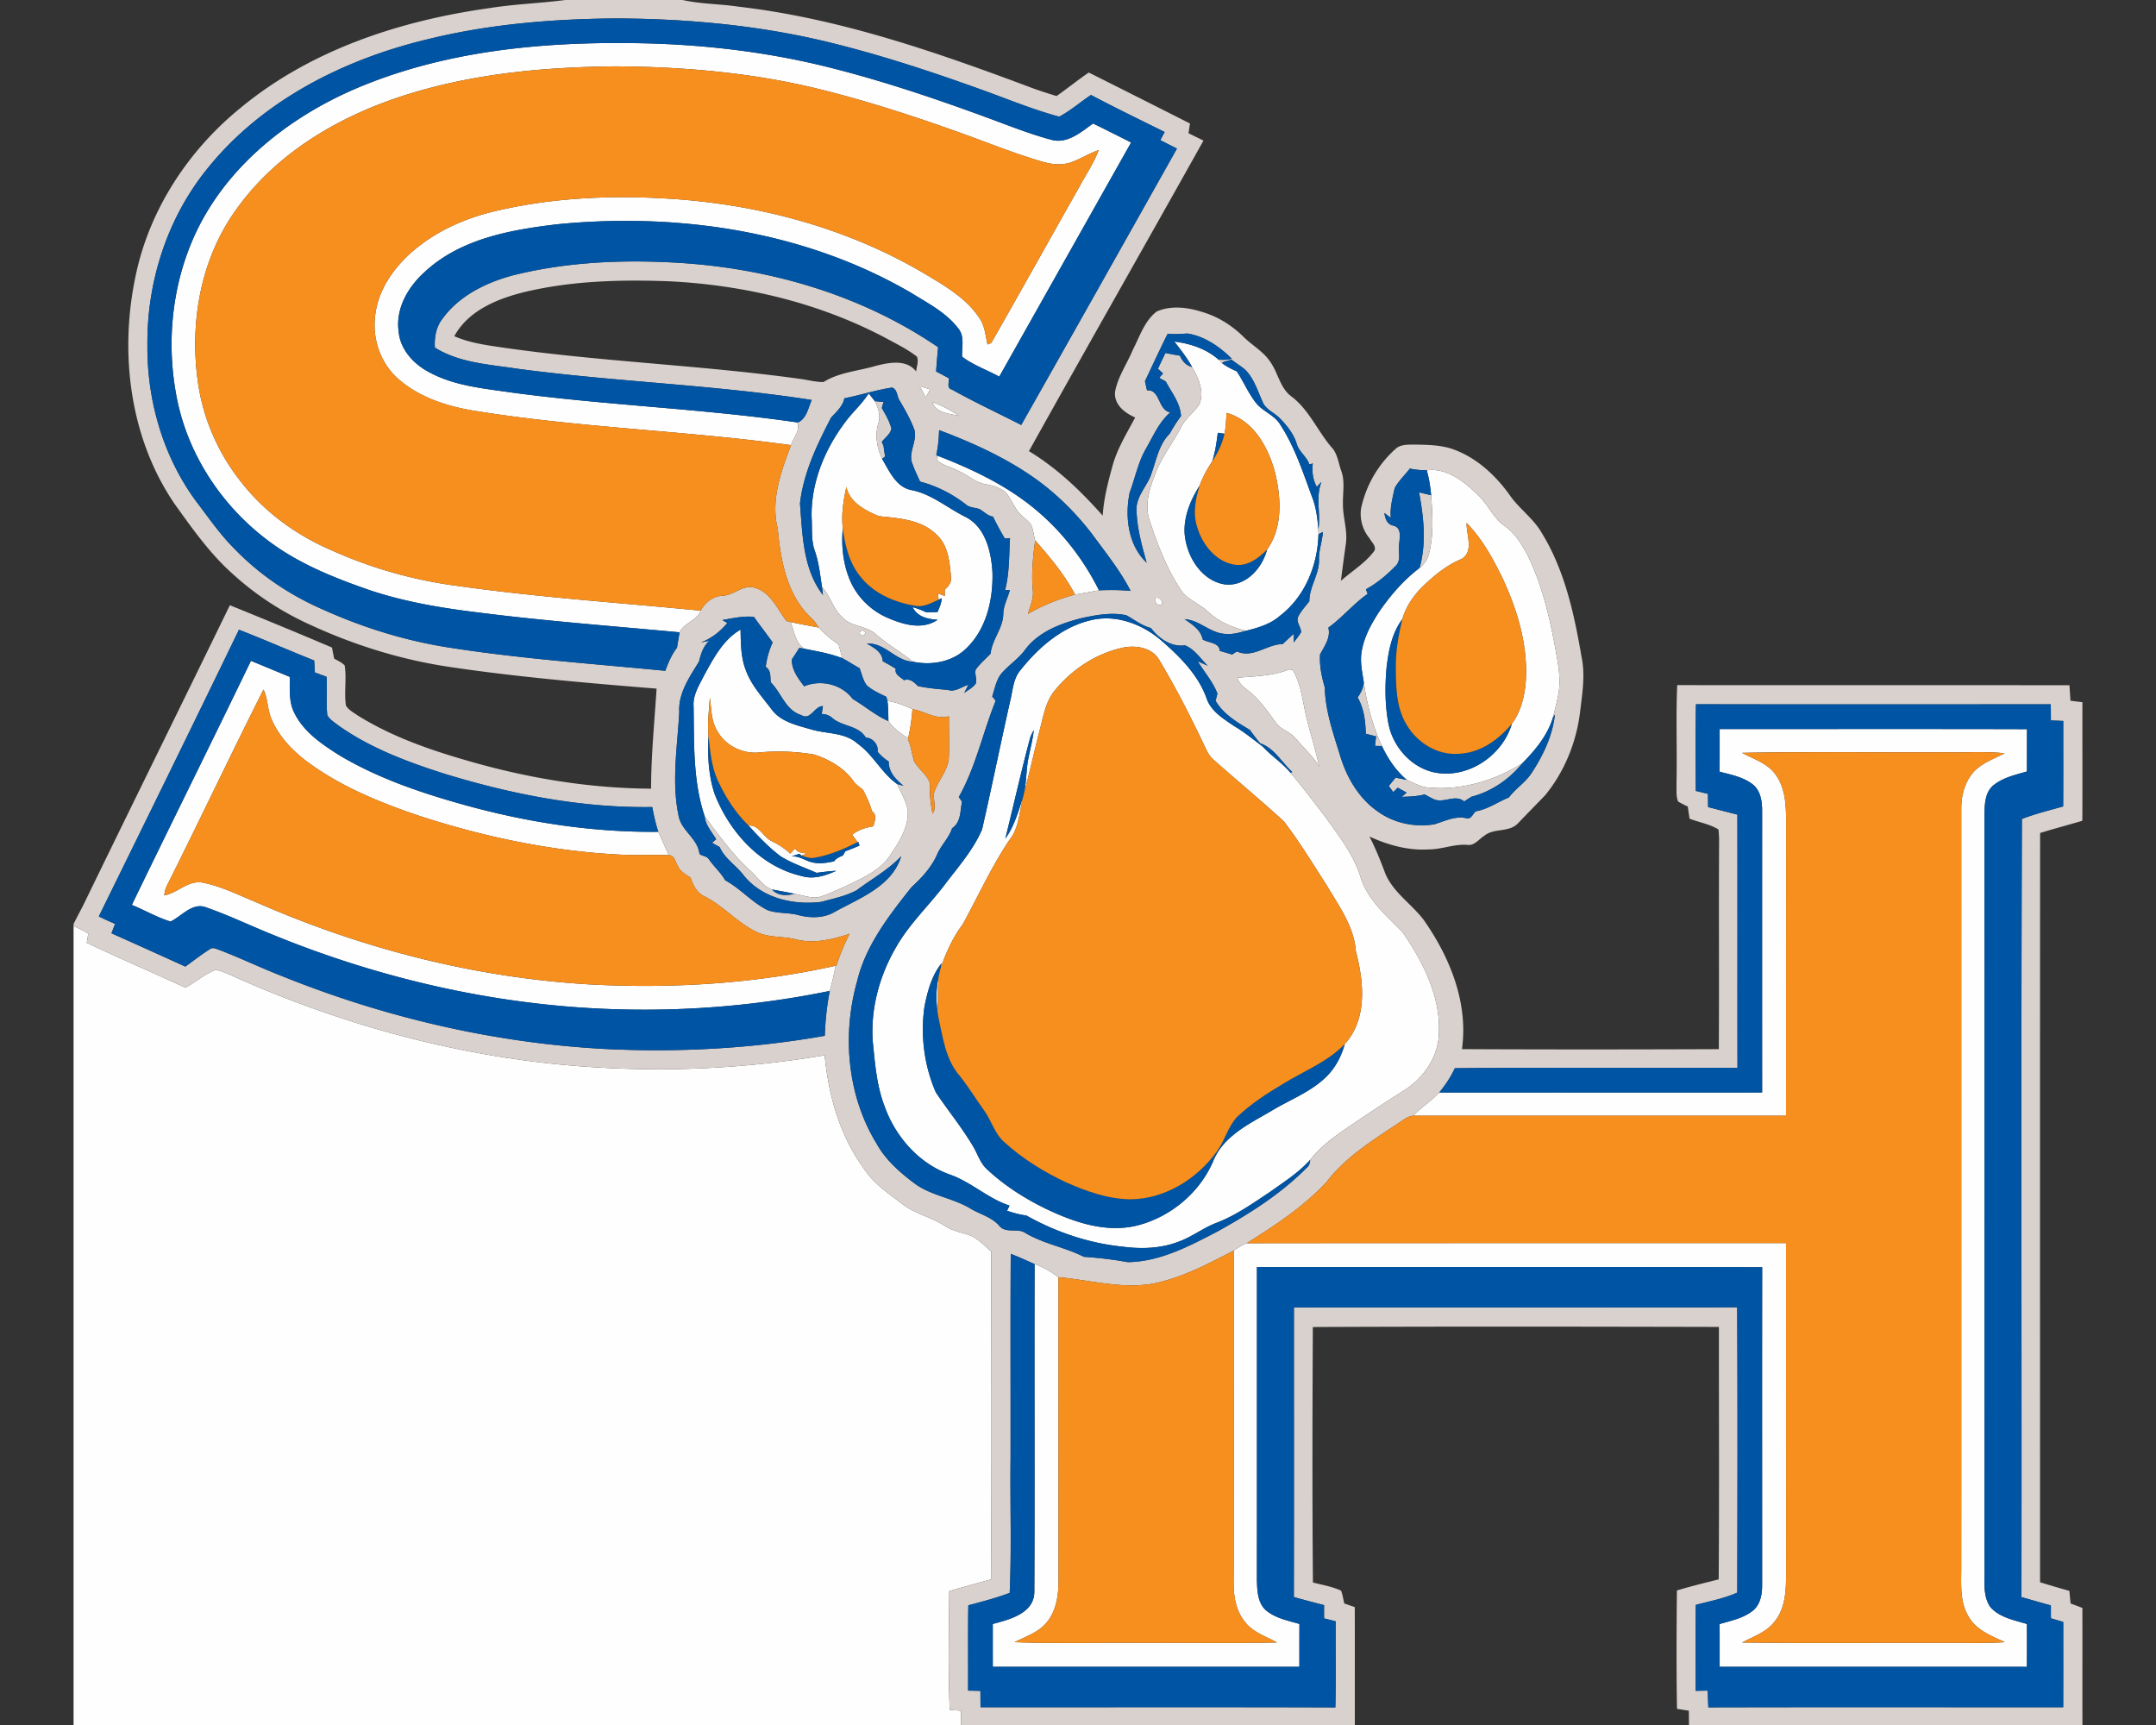
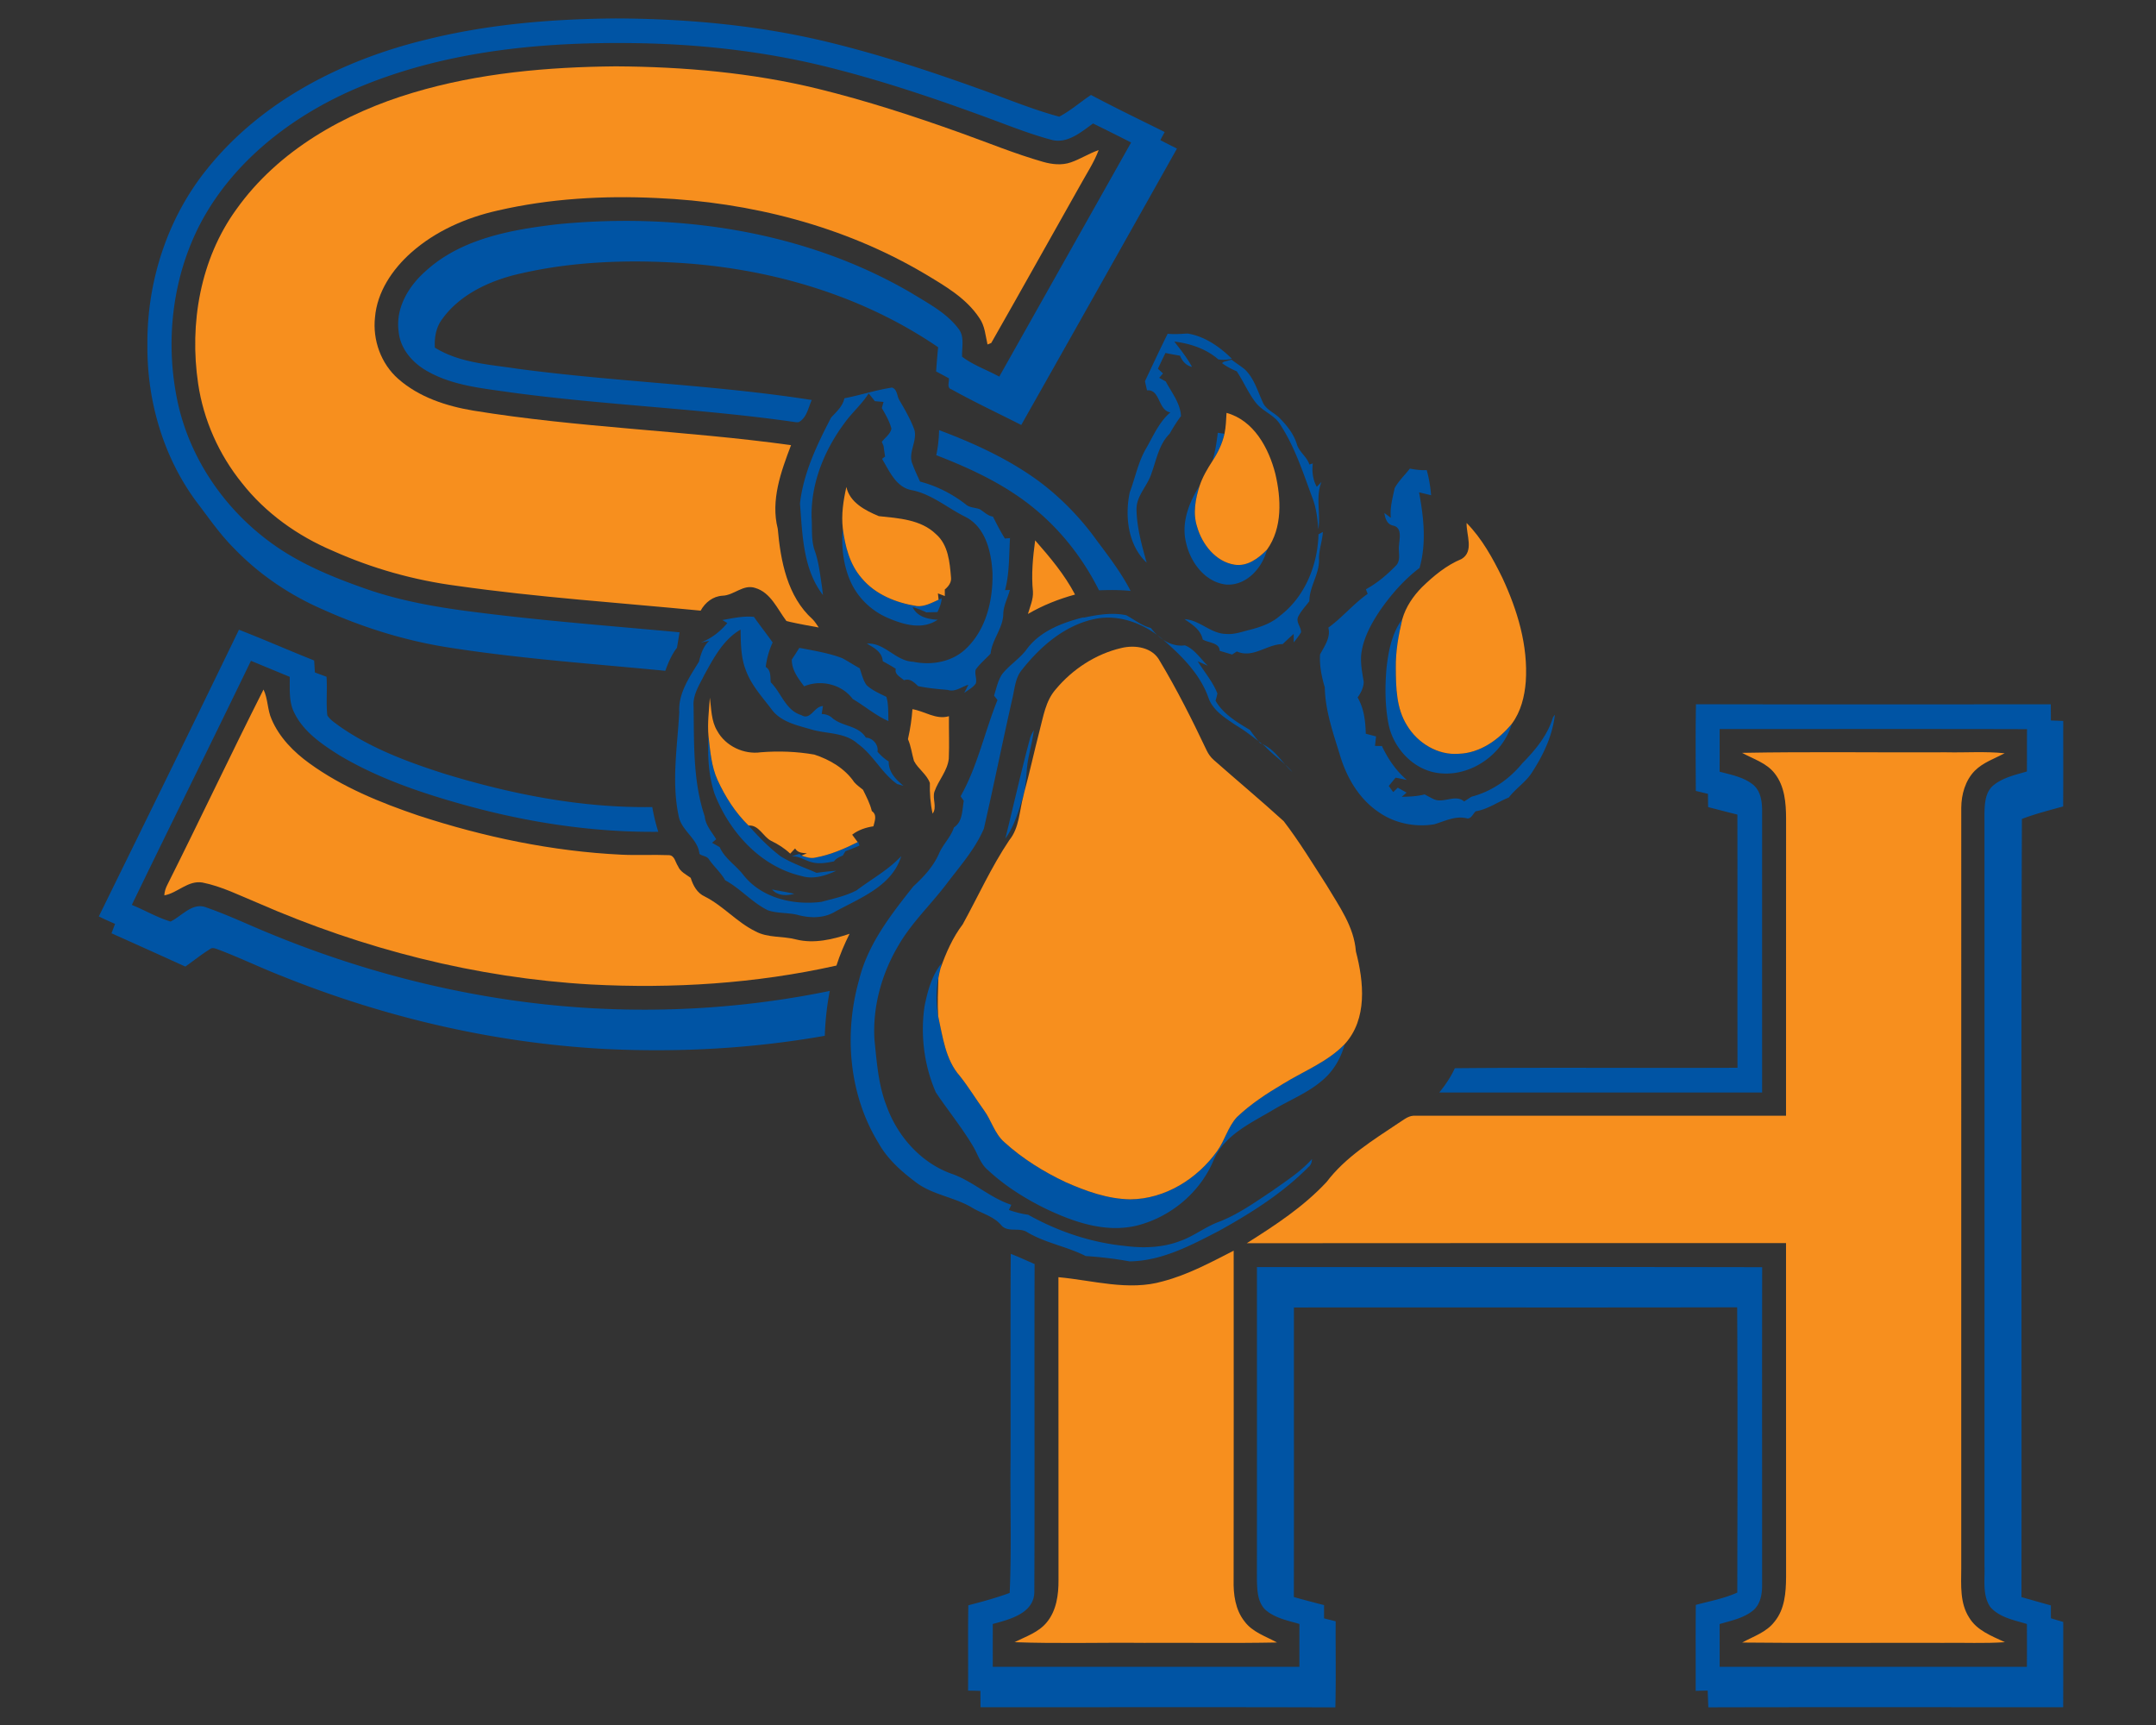
<svg xmlns="http://www.w3.org/2000/svg" xml:space="preserve" width="2000" height="1600" style="shape-rendering:geometricPrecision;text-rendering:geometricPrecision;image-rendering:optimizeQuality;fill-rule:evenodd;clip-rule:evenodd">
  <rect width="100%" height="100%" fill="#333333" stroke="none" />
-   <path d="M653.46 625.85c8.63-15.66 17.5-32.6 33.52-41.87.26 12.54.18 25.47 4.78 37.35 4.93 13.87 15.08 24.84 23.82 36.37 8.51 11.89 23.75 15.01 36.95 18.87 14.4 4.29 31.27 2.54 43.13 13.29 14.42 10.26 22.22 27.3 36.64 37.38 3.41 8.15 8.49 15.87 9.81 24.76.81 15.44-8.1 29.08-16.38 41.35-8.33 13-22.94 19.6-36.22 26.33-10.11 4.42-19.99 9.58-30.6 12.65-7.52.71-14.78-2.08-22.1-3.35-6.83-1.47-13.74-2.64-20.59-3.94-8.77-3.07-13.72-11.96-20.58-17.77-16.15-14.74-28.77-32.67-41.9-50.01-11.05-32.76-9.8-67.89-10.34-102-.86-10.84 5.49-20.14 10.06-29.41zm216.81 316.58c-1.95-11.64-2.23-23.65.21-35.23-.36 11.73-.92 23.49-.21 35.23zM68.24 858.87c4.6 2.24 9.37 4.24 13.61 7.14-.35 2.82-.81 5.64-1.37 8.46 30.22 14.42 61.11 27.45 91.46 41.65 9.67-5.03 17.93-12.8 28.21-16.59 5.72 1.15 11.02 3.74 16.36 6.02 92.77 41.58 191.77 69.77 292.9 80.81 85 9.1 171.3 6.81 255.57-7.57 3.58 36.98 13.86 74.14 36.01 104.51 9.07 14.4 23.47 23.85 36.72 33.96 11.74 8.91 26.67 11.76 38.86 19.91 6.15 4.06 13.46 5.54 20.4 7.72 9.09 2.62 15.59 9.85 22.47 15.87.28 101.41.56 202.82-.13 304.23-12.95 3.51-25.88 7.04-38.7 10.82-.33 36.73-1.12 73.52.41 110.22 3.53.21 7.06.46 10.61.71-.1 4.4-.2 8.82-.28 13.26H68.24V858.87zm1526.99-182.68c95.06.08 190.09-.15 285.13.13-.11 13.08-.03 26.18-.11 39.26-10.97 3.2-22.78 5.74-31.69 13.36-7.01 6.4-7.49 16.61-7.67 25.45.08 232.79.05 465.55.02 698.34.51 12.59-2.15 26.81 5.41 37.86 8.56 9.75 22.1 12.12 33.93 15.72.08 13.23.08 26.49-.02 39.75-94.99-.08-189.99 0-285-.03 0-13.23.02-26.46-.03-39.67 10.49-3.1 21.77-5.28 30.55-12.19 7.16-5.53 8.87-15.13 8.87-23.64.02-98.39-.11-196.78.05-295.16-156.22-.31-312.44-.08-468.68-.1 0 96.71.05 193.44-.02 290.15.25 9.4.53 20.17 7.47 27.36 8.78 8 20.9 10.26 31.97 13.51-.05 13.23-.03 26.49-.03 39.74-94.8 0-189.61-.02-284.42 0-.02-13.23-.02-26.49 0-39.72 15.8-4.29 38.94-9.95 38.53-30.57.48-101.08-.07-202.19.26-303.29 8.07 2.66 15.23 7.29 22.09 12.19.13 93.58-.02 187.2.08 280.78.1 13.69-1.86 28.42-10.87 39.32-7.62 9.4-19.53 13.18-29.97 18.44 40 1.47 80.07.22 120.1.63 41.14-.23 82.31.46 123.43-.35-10.44-5.74-22.71-9.53-30.07-19.48-8.64-10.82-10.49-25.15-10.18-38.53.15-101.79.07-203.61.05-305.4 3.93-2.49 7.72-5.33 12.14-6.93 166.75-.23 333.48-.03 500.24-.1.07 103.26-.03 206.52.05 309.79-.1 14.27-1.22 29.89-10.74 41.37-7.45 9.8-19.59 13.64-30 19.33 62.25.71 124.52.1 186.8.3 18.97-.28 37.96.66 56.93-.63-12.16-5.74-26.05-10.77-33.26-22.99-8.56-13.38-7.32-29.89-7.24-45.08.05-235.27.02-470.58.02-705.88.1-12.37 3.71-25.27 12.52-34.31 7.7-7.69 18.26-11.25 27.74-16.23-18.01-1.93-36.14-.5-54.17-.91-63.17.33-126.33-.69-189.44.51 10.44 5.74 22.83 9.34 30.37 19.2 9.25 11.81 10.42 27.4 10.47 41.82-.08 91.87 0 183.73-.05 275.59-115.28.02-230.55.02-345.83 0 7.47-7.83 16.74-13.64 24.15-21.54 99.84-.1 199.67.03 299.51-.05-.03-87.21-.03-174.4 0-261.61-.05-8.51-1.4-18.19-8.44-23.93-8.86-7.06-20.34-9.14-30.98-11.98.05-13.21.03-26.39.03-39.6zm-772.04-26.06c8.12 1.2 15.84 4.14 23.23 7.65-.66 9.02-1.95 17.98-3.96 26.82-7.06-3.91-13.69-9.12-18.31-15.75-.2-6.25-.02-12.52-.96-18.72zm324.59-21.53c16.26-1.4 32.97-1.6 48.33-7.72.77.12 2.29.38 3.05.51 6.22 10.48 8.41 22.7 10.72 34.51 3.48 18.62 10.03 36.47 13.79 55.01-5.99-9.73-14.55-17.37-21.82-26.06-4.97-6.25-13.76-7.82-18.26-14.55-6.88-9.19-13.28-18.95-21.99-26.59-5.05-4.65-11.86-8.08-13.82-15.11zM122.29 839.34c36.59-75.61 73.98-150.81 110.5-226.41 11.98 4.95 24 9.93 35.98 14.88.21 11.15-1.04 23.01 4.22 33.3 8.61 17.75 25.6 29.18 41.78 39.41 36.16 21.54 76.42 35.1 116.8 46.3 58.26 16.1 118.6 25.32 179.12 24.71 3.23 7.21 6.43 14.45 9.68 21.66-14.68-.6-29.39.28-44.04-.45-64.03-3.08-127.29-16.38-188.14-36.27-35.43-12.04-70.65-26.34-101.13-48.43-14.68-10.59-27.96-24.08-35.15-40.94-3.91-8.79-3.28-18.84-7.47-27.53-30.42 60.19-59.14 121.22-89.39 181.49-1.45 2.94-2.49 6.12-2.62 9.44 12.32-2.18 21.94-14.17 35.38-11.91 17.93 3.58 34.46 11.99 51.27 18.9 97.63 42.71 202.52 69.61 309.03 75.65 75.99 3.99 152.66-.78 227.03-17.37-1.43 7.85-3.28 15.62-5.39 23.34-74.38 15.32-150.8 20.45-226.56 15.7-100.37-6.35-199.34-30.4-292.24-68.68-19.76-8-39.01-17.27-59.15-24.28-13.01-5.51-22.94 7.78-33.58 12.91-12.49-3.74-23.87-10.54-35.93-15.42zm677.89-254.81c3.3 1.68 3.27 3.38-.1 5.11-3.33-1.68-3.31-3.38.1-5.11zm-66.85-7.59c8.66 1.96 17.43 3.48 26.16 5.08 5.36 6.1 11.79 11.12 18.44 15.75 1.17 4.24 2.34 8.48 3.45 12.75-11.27-4.37-23.23-6.4-35.02-8.72-8.43-4.85-9.62-16.48-13.03-24.86zm338.57-22.25c3.07-1.55 7.44 3.05 5.84 6.1-3.25 2.11-7.82-3-5.84-6.1zM868.85 426.18c.33-.83.97-2.51 1.27-3.35 31.31 12.17 62.22 26.72 88.41 48.05 25.57 20.73 46.27 47.24 60.95 76.65-7.39 1.37-14.81 2.69-22.22 3.94-9.73-18.57-23.27-34.62-37.01-50.26-1.44-5.03-1.65-10.49-4.21-15.14-3.35-4.19-8.03-7.09-11.48-11.23-4.14-5.4-6.55-11.91-10.9-17.19-5.1-5.61-12.9-7.21-19.98-8.66-9.32-1.7-16.36-8.81-24.97-12.34-6.45-3.74-14.83-4.78-19.86-10.47zM865.12 373c8.66 3.33 17.11 7.34 24.53 12.93-8.61-2.54-21.59-2.51-24.53-12.93zm-11.89-14.8c3.18.96 6.38 1.95 9.58 2.94-1.35 2.52-2.7 5.06-4.02 7.57-1.85-3.5-3.73-7.01-5.56-10.51zM327.11 83.45c81.3-35.42 171.35-44.57 259.25-43.47 58.26.66 116.62 6.83 173.39 20.24 52.52 12.57 103.84 29.74 154.51 48.35 20.14 7.34 40.08 15.49 60.83 21.03 14.83 4.22 27.68-7.03 38.88-15.06 11.81 5.76 23.57 11.66 35.3 17.63-40.76 72.38-81.52 144.76-122.31 217.16-11.41-6.27-24.03-10.54-34.44-18.46-.46-8.81 2.59-18.84-3.66-26.31-11.15-14.63-27.98-23.24-43.32-32.74-98.21-57.45-215.83-74.76-328-63.87-43.43 5.1-90.16 13.31-123.41 44.16-15.39 13.77-27.27 33.83-24.35 55.17 1.34 16.3 13.15 29.64 27.02 37.23 23.8 13.43 51.58 15.72 78.09 19.61 87.62 11.83 176.23 14.85 263.75 27.53l1.27.86c2.41 6.96-4.21 13.74-6.1 20.37-97.95-13.54-197.2-16.1-294.88-32.05-24.96-4.17-50.33-12.45-69.61-29.49-15.9-14.04-23.75-35.94-21.46-56.91 1.95-23.72 16.13-44.6 33.5-60.07 22.6-20.09 51.1-32.53 80.43-39.11 48.18-11.12 98.03-13.94 147.33-11.58 86.83 3.76 173.76 25.88 248.86 70.35 18.54 11.12 38.3 22.43 50.49 40.91 5.18 7.22 5.64 16.23 7.59 24.59.87-.33 2.59-1.04 3.46-1.4 27.76-48.66 55.03-97.65 82.61-146.46 5.87-10.69 12.73-20.95 17.04-32.43-8.96 3.04-16.96 8.33-25.9 11.4-8.36 2.89-17.45 1.85-25.78-.53-25.85-7.4-50.72-17.65-76.01-26.7-43.61-15.64-87.72-30.01-132.75-41.06-61.31-14.94-124.55-20.45-187.53-20.8-63.26.58-127.11 6.17-187.96 24.4-63.5 18.92-125.03 53.44-164.04 108.3-33.42 46.09-43.66 105.95-35.4 161.57 4.95 33.73 19.3 65.85 40.73 92.32 21.94 27.88 51.69 49.04 84.24 62.8 36.5 16.33 75.36 27.26 115 32.44 75.05 10.69 150.76 15.67 226.19 23.03-3.46 9.4-15.27 11.1-19.56 20.09-62.91-5.87-125.97-10.59-188.65-18.62-34.39-4.24-68.77-10.08-101.59-21.43-31.72-11.1-63.39-23.95-90.46-44.24-42.87-31.72-74.59-78.91-85.33-131.35-11.15-54.38-4.55-112.89 20.97-162.44 29.82-57.38 83.36-99.28 141.77-124.96zm762.24 233.35c14.73 1.83 29.38 6.63 40.76 16.51a43.95 43.95 0 0 0 3.48 3.48c4.16 3.2 8.89 5.56 13.69 7.64 6.29 9.45 10.66 20.09 17.67 29.06 6.35 8.2 17.4 11.37 22.76 20.52 13.36 20.49 20.95 43.98 29.36 66.77 3.88 9.6 5.08 19.91 5.89 30.17.02 1.14.1 3.45.13 4.62-.77 28.55-12.45 57.65-35.48 75.4-8.87 7.88-20.37 11.3-31.65 14.07-12.95-2.89-25.32-8.4-35.12-17.47-8.21-7.87-20.14-11.4-26.16-21.46-12.75-19.56-21.08-41.58-28.37-63.62-4.49-13.59-.46-28.06 4.6-40.86 5.79-16.87 17.27-30.71 25.27-46.43 4.21-8.13 12.47-13.21 16.84-21.13 3.98-11.66-1.4-23.75-7.24-33.7-4.55-8.48-10.59-15.98-16.43-23.57zm48.43 66.16c-.38 6.45-.56 12.98-1.88 19.35-1.55-.23-4.65-.66-6.22-.89-1.1 8.92-2.37 17.83-5.11 26.42-4.62 7.08-8.94 14.47-11.66 22.5-9.9 15.49-17.29 34.41-12.67 52.98 3.99 18.23 17.7 36.85 37.41 38.9 18.82 1.07 33.32-15.51 37.74-32.48 14.43-20.16 13.08-47.31 7.65-70.37-6.1-23.78-19.92-49.48-45.26-56.41zm-331.96-18.08c1.88 2.41 3.86 4.77 5.73 7.23 3.43 6.46 5.52 13.9 3.08 21.06-3.15 10.87-1.02 22.32 3.61 32.43 6.72 11.2 12.97 26.34 27.3 28.98 18.36 3.53 32.83 16.2 49.16 24.4 19.38 9.2 24.84 32.51 25.96 52.02.66 25.29-5.69 52.92-24.71 70.8-12.83 12.27-31.95 15.55-48.89 11.99-11.15-8.76-23.44-15.92-34.21-25.19-8.96-8.56-23.34-6.88-31.72-16.26-8.51-7.69-10.77-19.65-18.59-27.88-1.75-11.1-2.87-22.38-6.53-33.07-3.76-10.01-2.41-20.88-3.12-31.31-.76-31.7 11.76-62.48 30.47-87.62 6.89-9.68 16.13-17.45 22.46-27.58zm-24.01 125.18c-1.52 16.51.34 33.62 7.01 48.91 6.68 15.24 19.43 27.61 34.72 34.14 14.48 6.22 32 11.47 46.25 1.72-9.07-.48-18.97-2.69-23.21-11.73 4.34 1.27 8.61 2.87 12.7 4.88 3.45-.08 6.9-.18 10.36-.26 1.85-4.09 3.71-8.23 3.91-12.8l-2.85 1.35c-.15-1.48-.48-4.4-.66-5.87 1.6.61 4.83 1.83 6.43 2.44-.03-1.52-.03-4.52-.05-6.05 3.3-2.71 6.3-6.47 5.79-11.04-1.19-14.15-2.46-30.35-14-40.36-14.09-13.64-34.69-14.68-53.05-16.66-12.37-5.18-26.97-12.67-30.02-27.05-2.84 12.55-4.8 25.53-3.33 38.38zm541.72-53.82c18.11-2.56 34.24 10.01 46.5 21.92 10.03 8.79 14.83 22.25 25.98 29.84 9.63 6.78 15.77 17.14 21.21 27.33 12.93 26.51 19.89 55.41 25.24 84.27 2.59 14.34 5.74 29.02 3.3 43.63-1.37 7.41-3.22 14.73-5.1 22.02-5.05 16.88-16.43 30.45-28.55 42.79-26.41 16.43-57.8 25.65-89.01 22.25-6.4-1.04-12.17-4.27-18.01-6.86-10.08-8.46-17.57-19.63-23.16-31.47-8.69-18.77-13.99-38.93-16.86-59.4-1.45-9.3-3.56-18.74-1.96-28.17 2.26-13.84 9.25-26.36 16.89-37.91 10.34-14.86 22.37-28.7 36.85-39.7 4.29-3.53 7.7-8.2 8.84-13.74 4.47-17.52 3.12-35.86 1.88-53.69-.69-7.82-1.91-15.57-4.04-23.11zm36.95 48.82c-.4 10.87 7.19 26.31-4.72 33.44-14.1 5.84-25.91 15.67-36.75 26.21-8.15 8.28-14.96 18.24-18.16 29.54-9.7 13.03-12.85 29.46-14.63 45.23-1.5 17.12-1.47 34.51 1.7 51.45 4.37 23.24 23.83 44.07 47.98 46.3 29.36 2.95 58.39-17.95 66.61-45.99 8.33-11.2 11.79-25.3 12.86-38.98 2.26-33.35-7.7-66.21-21.64-96.16-8.94-18.23-18.9-36.47-33.25-51.04zm-347.4 89.95c23.34-5.21 47.54 4.39 64.99 19.76 16.94 14.81 33.7 31.57 41.32 53.26 4.11 11.83 15.52 18.61 25.32 25.34 9.47 5.56 17.93 12.57 26.69 19.15 8 8.69 18.14 15.11 25.7 24.21 11.03 13.05 21.31 26.69 31.75 40.17 13.05 18.16 27.33 36.29 33.7 58.11 6.96 20.37 23.9 34.72 38.53 49.58 19.22 27.93 35.89 60.67 33.65 95.51-1.09 21.11-14.45 39.85-31.87 51.05-18.95 11.94-37.57 24.36-56.08 36.95-11.53 7.9-22.68 16.66-31.42 27.66-10.51 11.84-24 20.32-36.74 29.46-15.95 10.59-31.7 21.89-49.68 28.83-12.5 4.59-23.06 13.2-35.61 17.65-16.43 6.37-34.49 6.93-51.81 4.64-31.36-3.14-61.99-13.51-89.42-28.9-6.12-.84-12.06-2.41-17.88-4.42.56-1.22 1.68-3.6 2.24-4.82-20.07-6.5-35.66-22-55.57-28.83-28.7-10.31-50.49-35.27-60.47-63.67-7.39-19.35-8.81-40.2-10.9-60.62-1.88-30.42 6.66-61.08 22.1-87.21 12.14-21.11 30.04-37.92 44.67-57.2 12.42-16.43 26.57-32.28 34.72-51.37 9.09-39.65 17.14-79.57 26.11-119.24 2.43-9.58 2.66-20.37 9.34-28.27 16.97-21.46 39.27-40.81 66.62-46.78zm27.25 26.01c-23.77 5.48-45.38 19.63-60.95 38.3-9.58 10.87-11.56 25.57-15.19 39.05-4.85 18.7-8.89 37.59-13.99 56.21 1.7-8.94 1.85-18.06 3.04-27.05 1.63-10.13 4.63-20.04 5.77-30.27-1.5 2.56-2.95 5.18-3.66 8.1-8.18 30.68-15.13 61.66-22.75 92.47 8.45-11.68 12.26-25.88 16.71-39.39-3.76 13.74-3.66 29.36-13.06 40.86-16.61 24.74-28.87 51.99-43.17 78.02-9.3 12.24-15.47 26.31-20.57 40.71l.86-4.47c-9.09 11.38-12.98 26.01-15.77 40.05-3.86 26.77-.3 54.84 10.54 79.62 11.48 17.17 24.71 33.17 35.15 51.08 3.99 7.03 6.42 15.23 12.8 20.67 15.67 14.63 33.93 26.26 53.13 35.73 26.64 12.85 57.19 23.52 86.91 15.67 30.8-8.23 57.7-31.06 69.84-60.7 9.9-22.6 33.45-33.55 53.54-45.35 16.88-10.27 36.11-17.3 50.48-31.27 8.56-8.33 14.38-19.15 17.43-30.63 21.25-23.31 17.75-57.75 10.36-85.97-1.68-23.03-15.7-42.08-27.1-61.3-12.9-20.04-25.35-40.56-39.85-59.48-21.23-19.33-43.3-37.74-64.84-56.74-2.87-2.49-5.08-5.61-6.68-8.99-13.38-28.22-27.4-56.2-43.5-83-6.68-12.57-22.78-14.98-35.48-11.93zm-381.84 46.07c-.79 11.86-2.36 23.74-1.27 35.63-.92 17.9-.03 36.32 5.61 53.46 13.79 35.55 42.69 67.73 80.99 76.42 10.77 3.3 22.07-.41 31.93-4.9-6.13.33-12.2 1.09-18.26 1.9-11.13-4.95-22.81-8.81-33.2-15.24-11.07-8.33-20.7-18.33-29.89-28.62 9.6-.86 13.46 10.44 21.08 14.25 6.37 3.07 12.37 6.88 17.55 11.78 1.52-1.6 3.05-3.22 4.54-4.82 2.32 4.11 6.78 4.19 10.92 4.52l-5 2.13-1.9-1.57a66.66 66.66 0 0 0-7.32 2.41c7.11-.79 12.78 4.04 19.38 5.46 6.63 1.6 13.46.38 20.04-.97 1.98-2.79 5.15-4.11 8.2-5.43.59-.99 1.78-3 2.39-4.01 4.42-1.5 8.74-3.38 13.05-5.18l-1.19-3.46-.51.26c-1.29-1.73-3.83-5.19-5.13-6.91 5.74-4.42 12.62-6.71 19.71-7.77 1.22-4.98 3.68-10.59-1.47-14.15-1.68-6.98-5.03-13.33-8.18-19.73-2.82-2.24-5.77-4.35-8.15-7.04-8.59-12.72-22.68-20.95-37.03-25.62-16.31-2.85-33.04-3.46-49.53-2.14-15.74 2.29-32.78-5.71-40.48-19.76-5.71-9.26-5.41-20.47-6.88-30.9z" style="fill:#fefefe;fill-rule:nonzero" />
-   <path d="M524.42 0h108.77c17.04 3.78 34.59 3.61 51.81 6.17 94.63 10.95 185.1 42.69 273.81 75.96 7.01 2.54 14.17 4.75 21.3 6.96 10.11-7.06 19.69-14.88 29.9-21.81 31.34 15.69 62.65 31.46 93.91 47.29-.5 3.02-.96 6.01-1.42 9.01 4.62 2.26 9.25 4.55 13.89 6.83-53.74 96.16-108.34 191.8-161.9 288.05 26.16 15.8 48.25 37.08 68.42 59.81 1.04-16.2 5.18-31.92 9.47-47.46 4.55-15.55 13.13-29.39 20.67-43.56-9.65-4.21-19.7-11.88-18.69-23.69 2.46-13.95 11.02-25.81 16.36-38.76 6.45-12.42 10.87-27.1 22.37-35.91 13.16-5.71 28.32-3.91 41.68.33 14.42 4.16 27.53 12.22 38.25 22.7 8.43 8.49 19.6 14.33 26.03 24.72 6.91 10.28 8.73 24.05 19.5 31.51 16.54 12.85 24.28 32.99 38 48.26 4.39 5.91 5.23 13.53 7.64 20.31 3.66 9.86 1.35 20.4 1.58 30.61-.16 12.7 4.67 25.14 2.61 37.86-1.6 11.18-3.1 22.35-4.49 33.55 10.03-8.91 21.91-16 30.19-26.74 3.96-4.37-1.67-9.04-3.73-12.82-6.25-7.5-8.99-17.27-7.87-26.95 4.49-21.97 16.33-42.34 33.39-56.94 4.88-3.25 11.03-2.82 16.64-2.92 12.57.2 25.5.35 37.36 5.03 20.62 7.95 37.41 23.54 50.21 41.27 8.73 12.95 22.24 21.89 30.07 35.58 21.38 34.66 30.17 75.25 36.95 114.92 3.61 16.99.68 34.28-1.35 51.25-3.43 28.09-14.5 55.42-32.48 77.31-8.36 8.61-16.74 17.17-25.02 25.83-8.25 8.91-22.45 4.16-31.46 11.73-4.98 3.07-9.04 9.37-15.57 8.36-12.22-.97-23.77 4.24-35.91 4.21-19.05 1.17-37.79-4.04-54.94-11.94 5.67 10.98 10.26 22.41 14.58 33.99 7.27 17.72 24.2 28.29 35.53 43.04 24.41 34.67 41.75 77.03 35.69 120.16 79.41.38 158.85.33 238.29.02.38-64.48-.12-128.96.26-193.45-.03-3.45-.23-6.9-.61-10.33-8.18-5.01-17.93-6.58-26.8-9.98-.58-3.76-1.11-7.5-1.65-11.23-3.04-1.52-6.14-2.92-8.99-4.72-2.13-5.36-1.27-11.33-1.47-16.94.66-30.33-.64-60.68.66-91 121.27.15 242.57 0 363.86.1.28 4.8.61 9.58.94 14.38 3.66.45 7.37.91 11.07 1.37-.07 36.67.13 73.32-.07 109.97-13.03 3.91-26.19 7.29-39.16 11.32-.16 231.67-.05 463.34-.05 695.01 9.04 2.75 18.08 5.41 27.19 7.98.34 3.86.74 7.74 1.12 11.66 3.63 1.37 7.29 2.76 10.95 4.16.1 36.19-.05 72.38.05 108.57h-364.98c-.05-4.42-.1-8.84-.1-13.23-3.68-.58-7.39-1.19-11.02-1.75-.61-36.6-.44-73.2-.08-109.79 12.8-3.86 25.78-7.04 38.76-10.29.58-78.04.15-156.11.2-234.16-125.56-.28-251.15-.48-376.69.1-.4 78.96-.6 157.97.08 236.96 8.76 2.26 17.88 3.76 26.16 7.59 1.34 3.84 2.03 7.87 2.92 11.86 3.23 1.09 6.48 2.24 9.73 3.38.15 36.44 0 72.89.07 109.33H891.35c.08-4.44.18-8.86.28-13.26-3.55-.25-7.08-.5-10.61-.71-1.53-36.7-.74-73.49-.41-110.22 12.82-3.78 25.75-7.31 38.7-10.82.69-101.41.41-202.82.13-304.23-6.88-6.02-13.38-13.25-22.47-15.87-6.94-2.18-14.25-3.66-20.4-7.72-12.19-8.15-27.12-11-38.86-19.91-13.25-10.11-27.65-19.56-36.72-33.96-22.15-30.37-32.43-67.53-36.01-104.51-84.27 14.38-170.57 16.67-255.57 7.57-101.13-11.04-200.13-39.23-292.9-80.81-5.34-2.28-10.64-4.87-16.36-6.02-10.28 3.79-18.54 11.56-28.21 16.59-30.35-14.2-61.24-27.23-91.46-41.65.56-2.82 1.02-5.64 1.37-8.46-4.24-2.9-9.01-4.9-13.61-7.14v-1.88c3.45-6.93 7.21-13.71 10.59-20.7 44.6-91.73 89.75-183.21 134.4-274.94 31.67 12.85 63.29 25.88 94.73 39.26.66 3.4 1.3 6.81 1.98 10.21 3.3 2.03 7.16 3.5 9.8 6.45 1.93 12.29-.66 24.84 1.15 37.13 2.44 4.17 7.01 6.45 10.82 9.14 33.22 20.75 70.73 33.27 108.19 43.81 53.36 15.01 108.54 23.88 164.04 24.16.07-30.99 3.14-61.87 5.13-92.78-63.52-5.15-127.11-10.54-190.2-19.86-44.47-6.4-87.82-19.61-128.66-38.25-27.58-12.21-53.23-28.77-75.4-49.24-20.65-18.62-36.68-41.47-52.83-63.93-42.11-61.71-51.53-141.43-35.79-213.43 12.98-60.29 48.62-114.44 96.11-153.27 65.29-54.4 148.85-81.7 231.97-93.26 23.24-3.73 46.81-4.44 70.15-7.49zm798.68 730.29c31.21 3.4 62.6-5.82 89.01-22.25-11.98 14.76-28.64 26.21-47.13 30.96-2.26 1.45-4.52 2.92-6.76 4.39-7.87-6.98-18.87 1.8-27.76-1.93-3.07-1.39-5.96-3.07-8.91-4.62-6.93 1.85-14.12 2.06-21.23 2.28 1.14-.99 3.4-2.97 4.54-3.93-2.74-1.53-5.51-3.05-8.22-4.57-1.05 1.01-3.15 3.04-4.22 4.06-1.04-1.42-3.1-4.24-4.14-5.66 2.11-2.57 4.22-5.13 6.32-7.7 3.48.64 6.99 1.32 10.49 2.11 5.84 2.59 11.61 5.82 18.01 6.86zm-58.03-97.73c2.87 20.47 8.17 40.63 16.86 59.4-1.6-.02-4.83-.07-6.42-.1.32-2.94.68-5.86 1.01-8.79-3.2-.86-6.37-1.67-9.55-2.49-.33-11.65-1.6-23.38-7.59-33.65 3.07-4.26 5.48-9.01 5.69-14.37zm51.32-175.9c3.71.89 7.47 1.78 11.18 2.69 1.24 17.83 2.59 36.17-1.88 53.69-1.14 5.54-4.55 10.21-8.84 13.74 6.53-22.98 3.84-47.01-.46-70.12zm-504.84-84.55c2.01.18 6.05.51 8.08.69-.4 1.42-1.22 4.24-1.62 5.66 3.5 6.1 7.16 12.27 8.91 19.15-.97 5.08-5.92 8.28-8.91 12.24.4.97 1.22 2.85 1.62 3.79.41 3.28.92 6.55 1.42 9.83-.71.53-2.1 1.6-2.81 2.13-4.63-10.11-6.76-21.56-3.61-32.43 2.44-7.16.35-14.6-3.08-21.06zM395.76 36.65C318.2 55.34 242.59 93.59 192.05 156.8c-36.93 45.69-55.82 104.58-55.31 163.12-.46 51.51 14.55 103.6 45.3 145.22 11.36 14.86 21.92 30.4 35.23 43.64 23.34 24.28 51.83 43.4 82.72 56.76 37.43 16.83 77 29.05 117.58 35.25 66.16 10.31 132.98 14.91 199.57 21.41 2.8-7.52 5.89-15.01 10.85-21.39.78-4.77 1.62-9.55 2.41-14.32 4.29-8.99 16.1-10.69 19.56-20.09 4.19-7.62 11.42-13.38 20.36-13.87 10.7-.38 19.18-10.92 30.28-7.18 14.37 4.19 20.54 19.63 28.92 30.65.97.23 2.87.71 3.81.94 3.41 8.38 4.6 20.01 13.03 24.86-1.22-.23-3.66-.66-4.88-.86-2.26 3.63-4.59 7.24-6.98 10.82-.05 9.75 5.87 17.42 11.46 24.81 15.54-6.52 34.89-1.9 45.05 11.74 11.17 6.6 21.15 15.26 33.14 20.54 4.62 6.63 11.25 11.84 18.31 15.75l-.2 1.01c2.84 6.43 3.63 13.44 5.56 20.14 3.89 7.55 11.91 12.37 14.78 20.52-.25 9.55.46 19.05 2.52 28.4 4.39-5.82-.41-13.79 1.72-20.4 3.64-10.56 12.19-19.27 13.31-30.73.56-13.08-.02-26.15.13-39.23-11.91 3.53-22.4-4.6-33.86-6.53-7.39-3.51-15.11-6.45-23.23-7.65-.23-.94-.69-2.81-.89-3.75-6.35-3.1-13-5.97-18.29-10.75-3.48-4.62-4.59-10.46-6.55-15.79-5.46-2.98-10.62-6.43-16.08-9.32-1.11-4.27-2.28-8.51-3.45-12.75-6.65-4.63-13.08-9.65-18.44-15.75-1.78-2.64-3.48-5.36-5.71-7.64-23.44-21.06-29.67-54.05-32.31-84.02-6.73-26.33 3.05-53.05 12.34-77.48 1.89-6.63 8.51-13.41 6.1-20.37l-1.27-.86 2.21-.08c7.49-3.84 8.99-13.49 12.14-20.57-90.49-14.12-182.27-16.82-272.99-28.98-26.01-3.99-53.69-5.33-76.62-19.61-.51-9.29 1.06-18.84 6.8-26.41 15.44-21.54 40.51-33.85 65.53-40.58 48.43-12.14 98.84-14.58 148.54-11.94 86.84 4.47 173.79 29.23 246 78.58-.74 7.49-1.35 14.98-1.88 22.47 3.96 2.09 7.92 4.19 11.86 6.35.43 3.43-2.31 9.04 2.56 10.34 21.13 11.76 43.05 21.99 64.56 32.96 48.31-85.35 96.41-170.84 144.46-256.38a767.89 767.89 0 0 1-15.42-7.82c1.32-2.51 2.64-5.03 4.02-7.52-22.84-11.35-45.82-22.42-68.35-34.38-9.93 6.55-18.87 14.57-29.48 20.14-25.12-6.76-49.12-16.87-73.58-25.58-45.97-16.53-92.44-31.82-139.93-43.4-64.74-15.8-131.53-21.89-198.05-22.15-58.84.51-118.02 5.31-175.26 19.56zm92.47 233.83c-25.63 6.09-53.51 17.01-66.8 41.37 11.61 5.08 24.13 7.41 36.58 9.29 93.96 14.2 189.18 17.17 283.3 30.17 7.54.89 14.96 3.1 22.6 3.05 14.63-9.14 32.2-10.16 48.41-14.98 12.34-3.13 28.54-6.48 37.56 5.2.35-4.54 2.56-9.39.71-13.78-8.86-6.97-19.12-11.87-28.95-17.27-62.15-32.92-132.17-49.38-202.16-52.68-43.91-1.55-88.31-.4-131.25 9.63zm573.89 83.12c.64 2.82 1.27 5.64 1.91 8.46 12.36-1.12 10.05 18.41 21.63 20.47-10.36 8.81-15.74 21.66-22.37 33.22-7.49 12.72-10.19 27.37-15.32 41.04-4.62 22.14-1.6 48.96 15.72 65.12-4.54-16.23-9.16-32.66-9.42-49.63 0-12.82 10.54-21.87 14.02-33.6 4.55-12.5 6.91-26.72 16.76-36.39 3.15-5.67 6.61-11.18 10.52-16.36-.74-12.24-8.69-21.71-14.15-32.1-1.52-.84-4.57-2.54-6.09-3.4l3.55-4.07c-1.17-1.06-3.55-3.22-4.75-4.29 2.29-4.9 4.6-9.8 6.99-14.68 4.49.94 9.01 1.75 13.53 2.54 1.93 4.98 5.77 9.19 11.13 10.44 5.84 9.95 11.22 22.04 7.24 33.7-4.37 7.92-12.63 13-16.84 21.13-8 15.72-19.48 29.56-25.27 46.43-5.06 12.8-9.09 27.27-4.6 40.86 7.29 22.04 15.62 44.06 28.37 63.62 6.02 10.06 17.95 13.59 26.16 21.46 9.8 9.07 22.17 14.58 35.12 17.47-6.04 1.7-12.24 3.53-18.59 2.95-14.3-.18-24.3-12.88-38.53-13.69 7.09 4.93 14.94 9.65 16.84 18.82 5.06 3.2 15.77 2.87 15.72 10.54 3.84 1.12 7.7 2.26 11.53 3.45 1.12-.71 3.33-2.16 4.45-2.87 14.93 6.71 27.78-6.73 42.51-6.83 3.33-3.2 6.71-6.35 10.19-9.42 0 1.98.02 5.92.05 7.87 2.38-3.05 4.87-6.07 6.8-9.45.05-5-5.1-9.57-2.61-14.57 2.66-5.24 6.78-9.55 10.31-14.2-.03-13.89 9.75-25.58 8.91-39.54 0-8.39 3.13-16.36 3.61-24.69l-4.06 2.16c-.03-1.17-.11-3.48-.13-4.62 2.39-14.61-2.82-29.95 2.94-43.97-1.09 1.15-3.3 3.43-4.39 4.58-3.73-6.71-4.57-14.18-3.71-21.69-.78.25-2.38.73-3.17.99-2.29-7.34-9.58-11.61-11.66-19.02-2.89-9.4-9.22-17.3-16.07-24.18-5.08-5.13-12.93-7.85-15.68-14.96-4.67-10.29-7.94-21.72-16.22-29.84-3.97-3.38-8.49-6.05-12.55-9.27-1.8.51-5.38 1.5-7.19 1.98l-1.67 1.22a43.95 43.95 0 0 1-3.48-3.48c4.14.74 8.33.53 12.59-.58-11.25-11.1-25.14-20.81-41.01-23.37-6.17.3-12.34.94-18.49.18-7.26 14.57-14.12 29.36-21.08 44.06zm-208.89 4.6c1.83 3.5 3.71 7.01 5.56 10.51 1.32-2.51 2.67-5.05 4.02-7.57-3.2-.99-6.4-1.98-9.58-2.94zm-69.94 11.22c-1.52 7.44-7.34 12.52-12.27 17.83-13.03 25.04-25.7 51.33-28.92 79.75 2.33 28.93 2.71 60.75 21.3 84.9-.23-1.88-.63-5.59-.86-7.44 7.82 8.23 10.08 20.19 18.59 27.88 8.38 9.38 22.76 7.7 31.72 16.26 10.77 9.27 23.06 16.43 34.21 25.19-16.43-.61-26.23-18-42.95-16.81 6.66 3.83 14.17 7.62 14.79 16.33 4.06 2.23 8.15 4.49 12.08 7.01-1.34 5.38 4.37 7.57 7.6 10.61 5.46-1.98 9.42 1.91 13.05 5.46 9.12 1.91 18.36 2.75 27.63 3.54 6.78 2.23 12.85-2.95 19.08-4.81-.97 1.91-2.95 5.72-3.92 7.62 3.69-2.81 8.21-4.95 10.82-8.89 1.15-4.24-1.34-8.66-.1-12.82 3.94-5.49 9.2-9.83 13.79-14.76 1.32-13.28 11.76-23.72 11.76-37.23.33-7.69 4.24-14.52 6.12-21.86l-4.49.2c4.21-15.75 3.6-32.15 4.62-48.28-1.19.1-3.58.3-4.78.41-4.03-6.58-7.61-13.44-11.04-20.35-4.91-.63-8.23-4.49-12.27-6.85-4.32-1.66-9.42-1.27-13-4.52-12.55-9.73-26.97-17.1-42.36-21.08-2.34-5.19-4.86-10.31-6.76-15.67-5.08-10.7 4.44-21.36 1.5-32.38-3.51-9.55-8.59-18.42-13.72-27.15-2.59-3.92-1.88-10.14-6.95-12.04-14.96 2.28-29.41 7.06-44.27 9.95zm81.83 3.58c2.94 10.42 15.92 10.39 24.53 12.93-7.42-5.59-15.87-9.6-24.53-12.93zm6.04 25.96c-.2 7.8-.99 15.59-2.64 23.26l1.6.61c-.3.84-.94 2.52-1.27 3.35 5.03 5.69 13.41 6.73 19.86 10.47 8.61 3.53 15.65 10.64 24.97 12.34 7.08 1.45 14.88 3.05 19.98 8.66 4.35 5.28 6.76 11.79 10.9 17.19 3.45 4.14 8.13 7.04 11.48 11.23 2.56 4.65 2.77 10.11 4.21 15.14-2.1 15.67-3.68 31.64-2.05 47.44.43 7.24-2.72 14.02-4.65 20.82 13.69-7.97 28.44-13.84 43.71-18 7.41-1.25 14.83-2.57 22.22-3.94 9.78-.38 19.58-.41 29.33.56-9.75-19.02-23.26-35.66-35.81-52.8-14.22-18.56-30.93-35.3-49.72-49.25-27.99-20.44-59.79-34.94-92.12-47.08zm436.7 35.68c-4.7 6.07-10.49 11.46-14.15 18.24-1.85 9.04-4.49 18.08-3.48 27.43-1.49-1.12-4.54-3.38-6.04-4.5.81 5.03 2.39 10.46 8.08 11.68 8.58 1.88 5.99 11.63 5.56 18.01-.94 6.07 1.85 13.13-2.24 18.44-8.43 8.81-17.77 16.76-28.49 22.65.4 1.07 1.22 3.18 1.62 4.24-13.2 9.22-23.44 21.92-36.49 31.34 2.44 8.99-3.63 17.27-7.67 24.81-.66 10.49 1.45 20.6 4.39 30.61.41 22.09 8.08 43.12 14.43 64.05 6.19 20.06 17.52 39.36 35.17 51.35 14.83 10.59 34.11 14.55 51.99 11.56 9.93-2.95 20.01-8.31 30.63-5.39 3.83.21 5.26-4.49 7.79-6.65 11.18-1.86 20.42-8.66 30.73-12.83 6.53-8.61 16.13-14.42 21.8-23.77 10.38-16 18.76-33.88 20.9-53.03l-1.73 2.37c1.88-7.29 3.73-14.61 5.1-22.02 2.44-14.61-.71-29.29-3.3-43.63-5.35-28.86-12.31-57.76-25.24-84.27-5.44-10.19-11.58-20.55-21.21-27.33-11.15-7.59-15.95-21.05-25.98-29.84-12.26-11.91-28.39-24.48-46.5-21.92l-.05-.23c-5.26.33-10.49-.4-15.62-1.37zM1071.9 554.69c-1.98 3.1 2.59 8.21 5.84 6.1 1.6-3.05-2.77-7.65-5.84-6.1zm-67.68 18.42c-19.92 4.95-41.07 12.77-53.59 29.96-6.48 8.69-15.95 14.45-22.66 22.91-4.01 5.97-5.33 13.23-7.54 19.99.81.99 2.39 3.02 3.2 4.04-11.94 29.53-18.44 61.33-34.21 89.27.74 1.06 2.21 3.22 2.95 4.29-1.63 8.56-.89 19.23-9.15 24.63-2.97 9.22-10.51 15.98-14.14 24.94-5.33 11.71-14.15 21.16-23.52 29.74-20.75 26.21-42.28 53.64-50.33 86.76-14.18 49.93-9.45 106.36 17.9 151.06 8.58 15.52 22.2 27.3 36.24 37.71 15.44 10.87 34.97 12.91 50.97 22.63 9.04 5.41 20.12 7.93 27.02 16.41 6.25 6.73 16.74 1.34 23.93 6.25 16.94 10.05 36.75 13.18 54.14 22.04 13.64.89 27.21 2.49 40.66 4.95 29.97-.35 57.17-14.9 83.13-28.36 29.74-16.49 58.89-34.87 82.92-59.18 2.36-1.8 3.1-4.57 3.22-7.39 8.74-11 19.89-19.76 31.42-27.66 18.51-12.59 37.13-25.01 56.08-36.95 17.42-11.2 30.78-29.94 31.87-51.05 2.24-34.84-14.43-67.58-33.65-95.51-14.63-14.86-31.57-29.21-38.53-49.58-6.37-21.82-20.65-39.95-33.7-58.11-10.44-13.48-20.72-27.12-31.75-40.17l1.68-.72c-9.88-8.91-16.56-22.04-29.76-26.59-3.41-3.98-6.53-8.15-9.58-12.39-11.86-7.11-24.86-14.78-31.85-27.12.69-2.21 1.25-4.42 1.73-6.66-4.27-10.97-12.17-19.96-18.26-29.87 2.31 1.02 6.96 3.08 9.27 4.09-6.71-6.5-12.27-15.51-21.18-18.89-12.75 1.75-24.15-6.4-31.52-16.08-8.48-2.16-15.29-7.72-22.8-11.81-13.42-2.94-27.38-.35-40.61 2.42zm-334.1 2c1.14.69 3.43 2.08 4.57 2.8-6.65 7.89-14.78 14.4-24.56 17.98 1.96-.38 5.87-1.15 7.82-1.53-5.63 5.13-7.77 12.19-9.52 19.3-8.71 14.2-19.35 29.31-18.31 46.84-1.73 31.97-7.31 64.53-.58 96.28 2.48 13.86 17.9 21 19.3 35.22 2.72 2.21 7.06 1.93 8.94 5.23 4.62 6.71 10.94 12.12 14.96 19.28 14.22 7.69 24.91 20.6 39.49 27.76 9.17 3.22 19.25 1.98 28.62 4.57 11.05 2.87 23.57 2.89 33.63-3.13 23.18-12.77 53.1-23.69 61.53-51.58-11.98 12.8-27.48 21.19-41.34 31.65-10.19 5.41-21.67 7.7-32.66 10.72-26.09 3.37-55.75-3.53-72.56-25.12-6.94-8.92-17.22-15.11-21.87-25.7-1.78-.99-5.28-2.97-7.03-3.96.94-.82 2.84-2.47 3.81-3.28-4.02-6.76-9.91-13.05-10.62-21.18 13.13 17.34 25.75 35.27 41.9 50.01 6.86 5.81 11.81 14.7 20.58 17.77 5.18 5.95 13.56 5.97 20.59 3.94 7.32 1.27 14.58 4.06 22.1 3.35 10.61-3.07 20.49-8.23 30.6-12.65 13.28-6.73 27.89-13.33 36.22-26.33 8.28-12.27 17.19-25.91 16.38-41.35-1.32-8.89-6.4-16.61-9.81-24.76 1.45.41 4.35 1.22 5.8 1.62-7.07-5.86-13.85-12.64-13.69-22.55-3.99-2.44-7.37-5.64-10.42-9.09 1.22-6.32-4.47-12.9-10.79-13.03-7.01-11.73-22.5-10.06-31.75-18.77-2.64-2.05-5.71-3.1-9.19-3.15.28-1.82.84-5.53 1.12-7.36-8.18.18-11.38 13.71-20.01 8.38-14.66-4.42-18.5-20.6-28.4-30.45-.56-5.08.43-11.18-4.65-14.22.99-7.88 3.1-15.52 6.43-22.71-5.66-8.02-11.76-15.69-17.37-23.74-9.88-.99-19.61 1.24-29.26 2.94zm-448.46 8.99c-42.97 88.81-86.47 177.37-130 265.91 4.95 2.44 9.98 4.75 15.08 6.91-1.09 2.89-2.21 5.81-3.32 8.73 22.85 10.21 45.68 20.52 68.49 30.88 7.59-5.3 14.78-11.17 22.65-16.02 2.54-2.31 5.74-.41 8.44.41 19.96 7.59 39.23 16.91 59.14 24.66 95.19 38.27 196.45 61.89 298.95 67.37 68.19 3.38 136.76-.33 204.01-12.21.51-13.97 1.93-27.91 4.65-41.63 2.11-7.72 3.96-15.49 5.39-23.34l.78-.17c3.23-10.14 7.42-19.94 12.17-29.47-15.85 5.29-32.94 9.38-49.55 5.26-12.52-3.35-26.34-1.22-37.94-7.64-17.17-8.44-29.77-23.62-46.86-32.21-7.09-3.22-10.82-10.21-13.03-17.32-4.32-3.12-9.7-5.61-11.81-10.87-2.46-3.55-3.07-10.16-8.53-10.16-3.25-7.21-6.45-14.45-9.68-21.66-2.46-7.49-4.24-15.19-5.61-22.96-65.4.99-130.31-11.78-192.66-30.85-34.14-10.9-68.34-23.6-97.86-44.35-3.88-2.99-8.35-5.64-10.94-9.9-1.22-11.86.07-23.88-.71-35.76-3.61-1.32-7.19-2.64-10.8-3.96-.25-3.74-.45-7.44-.68-11.13-23.34-9.29-46.35-19.4-69.77-28.52zm578.52.43c-3.41 1.73-3.43 3.43-.1 5.11 3.37-1.73 3.4-3.43.1-5.11zm347.6 44.07c1.96 7.03 8.77 10.46 13.82 15.11 8.71 7.64 15.11 17.4 21.99 26.59 4.5 6.73 13.29 8.3 18.26 14.55 7.27 8.69 15.83 16.33 21.82 26.06-3.76-18.54-10.31-36.39-13.79-55.01-2.31-11.81-4.5-24.03-10.72-34.51-.76-.13-2.28-.39-3.05-.51-15.36 6.12-32.07 6.32-48.33 7.72zm425.48 24.61c-.51 26.79-.26 53.61-.15 80.4 3.73.89 7.51 1.81 11.27 2.72.03 4.09.08 8.2.15 12.29 9.05 2.29 18.06 4.7 27.15 6.94.16 78.27-.05 156.57.1 234.84-87.41.38-174.83-.41-262.22.41-3.71 8.18-8.81 15.59-14.45 22.55-7.41 7.9-16.68 13.71-24.15 21.54-5.26.4-9.35 4.19-13.64 6.78-23.82 15.97-49.09 31.41-66.67 54.58-21.35 22.98-47.74 40.25-74.1 56.86-4.42 1.6-8.21 4.44-12.14 6.93-21.19 10.82-42.34 22.28-65.48 28.37-32 9.3-64.94-.89-97.09-3.78-6.86-4.9-14.02-9.53-22.09-12.19-7.37-3.15-14.63-6.63-22.13-9.45-.4 63.57-.05 127.16-.17 190.73-.51 41.24 1.04 82.56-.82 123.76-12.52 4.64-25.44 8.12-38.37 11.48-.43 26.36-.03 52.75-.23 79.13 3.81.08 7.62.13 11.46.26 0 5.05.05 10.11.1 15.18 109.71.03 219.43-.25 329.14.13.69-26.61.13-53.23.31-79.85-3.61-.94-7.19-1.82-10.77-2.71-.03-4.14-.03-8.23 0-12.32-9.37-2.41-18.72-4.85-28.04-7.47.18-89.52.02-179.04.07-268.59 137.07-.16 274.14.17 411.18-.16.48 88.21.28 176.41.1 264.61-12.27 5.51-25.55 7.95-38.47 11.41-.26 26.56-.06 53.13-.11 79.72 3.69-.1 7.39-.16 11.13-.23.15 5.15.4 10.33.58 15.54 109.74-.28 219.45-.08 329.19-.1.11-26.36.03-52.72.06-79.09-3.86-1.17-7.65-2.28-11.43-3.42-.05-3.99-.05-7.98-.05-11.94-9.12-2.49-18.19-5.13-27.28-7.7.3-240.58-.48-481.19.41-721.78 12.47-4.74 25.42-8.02 38.27-11.58.18-26.43.02-52.87.08-79.31-3.84-.15-7.67-.31-11.46-.43-.02-5-.07-10.01-.1-14.99-109.71.03-219.45.18-329.14-.07z" style="fill:#d9d1cd;fill-rule:nonzero" />
-   <path d="M395.76 36.65C453 22.4 512.18 17.6 571.02 17.09c66.52.26 133.31 6.35 198.05 22.15 47.49 11.58 93.96 26.87 139.93 43.4 24.46 8.71 48.46 18.82 73.58 25.58 10.61-5.57 19.55-13.59 29.48-20.14 22.53 11.96 45.51 23.03 68.35 34.38-1.38 2.49-2.7 5.01-4.02 7.52a767.89 767.89 0 0 0 15.42 7.82c-48.05 85.54-96.15 171.03-144.46 256.38-21.51-10.97-43.43-21.2-64.56-32.96-4.87-1.3-2.13-6.91-2.56-10.34-3.94-2.16-7.9-4.26-11.86-6.35.53-7.49 1.14-14.98 1.88-22.47-72.21-49.35-159.16-74.11-246-78.58-49.7-2.64-100.11-.2-148.54 11.94-25.02 6.73-50.09 19.04-65.53 40.58-5.74 7.57-7.31 17.12-6.8 26.41 22.93 14.28 50.61 15.62 76.62 19.61 90.72 12.16 182.5 14.86 272.99 28.98-3.15 7.08-4.65 16.73-12.14 20.57l-2.21.08c-87.52-12.68-176.13-15.7-263.75-27.53-26.51-3.89-54.29-6.18-78.09-19.61-13.87-7.59-25.68-20.93-27.02-37.23-2.92-21.34 8.96-41.4 24.35-55.17 33.25-30.85 79.98-39.06 123.41-44.16 112.17-10.89 229.79 6.42 328 63.87 15.34 9.5 32.17 18.11 43.32 32.74 6.25 7.47 3.2 17.5 3.66 26.31 10.41 7.92 23.03 12.19 34.44 18.46 40.79-72.4 81.55-144.78 122.31-217.16-11.73-5.97-23.49-11.87-35.3-17.63-11.2 8.03-24.05 19.28-38.88 15.06-20.75-5.54-40.69-13.69-60.83-21.03-50.67-18.61-101.99-35.78-154.51-48.35-56.77-13.41-115.13-19.58-173.39-20.24-87.9-1.1-177.95 8.05-259.25 43.47-58.41 25.68-111.95 67.58-141.77 124.96-25.52 49.55-32.12 108.06-20.97 162.44 10.74 52.44 42.46 99.63 85.33 131.35 27.07 20.29 58.74 33.14 90.46 44.24 32.82 11.35 67.2 17.19 101.59 21.43 62.68 8.03 125.74 12.75 188.65 18.62-.79 4.77-1.63 9.55-2.41 14.32-4.96 6.38-8.05 13.87-10.85 21.39-66.59-6.5-133.41-11.1-199.57-21.41-40.58-6.2-80.15-18.42-117.58-35.25-30.89-13.36-59.38-32.48-82.72-56.76-13.31-13.24-23.87-28.78-35.23-43.64-30.75-41.62-45.76-93.71-45.3-145.22-.51-58.54 18.38-117.43 55.31-163.12C242.59 93.59 318.2 55.34 395.76 36.65zM857.6 933.61c2.79-14.04 6.68-28.67 15.77-40.05l-.86 4.47c-.76 3.03-1.48 6.07-2.03 9.17-2.44 11.58-2.16 23.59-.21 35.23 4.29 19.2 6.66 40.43 20.24 55.74 8 10.08 14.68 21.13 22.23 31.57 6.95 9.42 9.77 21.61 18.79 29.54 16.81 15.31 36.42 27.48 56.94 37.18 18.95 8.38 39.06 15.67 60.04 15.95 32.25-.23 62.22-19.05 80.63-44.85 7.11-9.88 9.93-22.4 18.31-31.44 12.83-12.19 27.74-21.92 42.92-30.91 19.25-11.89 41.1-20.17 57.05-36.78-3.05 11.48-8.87 22.3-17.43 30.63-14.37 13.97-33.6 21-50.48 31.27-20.09 11.8-43.64 22.75-53.54 45.35-12.14 29.64-39.04 52.47-69.84 60.7-29.72 7.85-60.27-2.82-86.91-15.67-19.2-9.47-37.46-21.1-53.13-35.73-6.38-5.44-8.81-13.64-12.8-20.67-10.44-17.91-23.67-33.91-35.15-51.08-10.84-24.78-14.4-52.85-10.54-79.62zM716.22 825.04c6.85 1.3 13.76 2.47 20.59 3.94-7.03 2.03-15.41 2.01-20.59-3.94zm79.41-43.93.51-.26 1.19 3.46c-4.31 1.8-8.63 3.68-13.05 5.18-.61 1.01-1.8 3.02-2.39 4.01-3.05 1.32-6.22 2.64-8.2 5.43-6.58 1.35-13.41 2.57-20.04.97-6.6-1.42-12.27-6.25-19.38-5.46a66.66 66.66 0 0 1 7.32-2.41l1.9 1.57c4.09 1.35 8.43 2.92 12.83 1.86 13.79-2.49 26.82-8.11 39.31-14.35zm-132.8-44.93c-5.64-17.14-6.53-35.56-5.61-53.46 1.65 13.79 2.59 28.01 8.46 40.84 7.11 15.51 16.45 30.19 28.72 42.18 9.19 10.29 18.82 20.29 29.89 28.62 10.39 6.43 22.07 10.29 33.2 15.24 6.06-.81 12.13-1.57 18.26-1.9-9.86 4.49-21.16 8.2-31.93 4.9-38.3-8.69-67.2-40.87-80.99-76.42zm292.52-50.82c.71-2.92 2.16-5.54 3.66-8.1-1.14 10.23-4.14 20.14-5.77 30.27-1.19 8.99-1.34 18.11-3.04 27.05-.23.96-.69 2.89-.89 3.86-4.45 13.51-8.26 27.71-16.71 39.39 7.62-30.81 14.57-61.79 22.75-92.47zm617.91-32.15c109.69.25 219.43.1 329.14.07.03 4.98.08 9.99.1 14.99 3.79.12 7.62.28 11.46.43-.06 26.44.1 52.88-.08 79.31-12.85 3.56-25.8 6.84-38.27 11.58-.89 240.59-.11 481.2-.41 721.78 9.09 2.57 18.16 5.21 27.28 7.7 0 3.96 0 7.95.05 11.94 3.78 1.14 7.57 2.25 11.43 3.42-.03 26.37.05 52.73-.06 79.09-109.74.02-219.45-.18-329.19.1-.18-5.21-.43-10.39-.58-15.54-3.74.07-7.44.13-11.13.23.05-26.59-.15-53.16.11-79.72 12.92-3.46 26.2-5.9 38.47-11.41.18-88.2.38-176.4-.1-264.61-137.04.33-274.11 0-411.18.16-.05 89.55.11 179.07-.07 268.59 9.32 2.62 18.67 5.06 28.04 7.47-.03 4.09-.03 8.18 0 12.32 3.58.89 7.16 1.77 10.77 2.71-.18 26.62.38 53.24-.31 79.85-109.71-.38-219.43-.1-329.14-.13-.05-5.07-.1-10.13-.1-15.18-3.84-.13-7.65-.18-11.46-.26.2-26.38-.2-52.77.23-79.13 12.93-3.36 25.85-6.84 38.37-11.48 1.86-41.2.31-82.52.82-123.76.12-63.57-.23-127.16.17-190.73 7.5 2.82 14.76 6.3 22.13 9.45-.33 101.1.22 202.21-.26 303.29.41 20.62-22.73 26.28-38.53 30.57-.02 13.23-.02 26.49 0 39.72 94.81-.02 189.62 0 284.42 0 0-13.25-.02-26.51.03-39.74-11.07-3.25-23.19-5.51-31.97-13.51-6.94-7.19-7.22-17.96-7.47-27.36.07-96.71.02-193.44.02-290.15 156.24.02 312.46-.21 468.68.1-.16 98.38-.03 196.77-.05 295.16 0 8.51-1.71 18.11-8.87 23.64-8.78 6.91-20.06 9.09-30.55 12.19.05 13.21.03 26.44.03 39.67 95.01.03 190.01-.05 285 .03.1-13.26.1-26.52.02-39.75-11.83-3.6-25.37-5.97-33.93-15.72-7.56-11.05-4.9-25.27-5.41-37.86.03-232.79.06-465.55-.02-698.34.18-8.84.66-19.05 7.67-25.45 8.91-7.62 20.72-10.16 31.69-13.36.08-13.08 0-26.18.11-39.26-95.04-.28-190.07-.05-285.13-.13 0 13.21.02 26.39-.03 39.6 10.64 2.84 22.12 4.92 30.98 11.98 7.04 5.74 8.39 15.42 8.44 23.93-.03 87.21-.03 174.4 0 261.61-99.84.08-199.67-.05-299.51.05 5.64-6.96 10.74-14.37 14.45-22.55 87.39-.82 174.81-.03 262.22-.41-.15-78.27.06-156.57-.1-234.84-9.09-2.24-18.1-4.65-27.15-6.94-.07-4.09-.12-8.2-.15-12.29-3.76-.91-7.54-1.83-11.27-2.72-.11-26.79-.36-53.61.15-80.4zm-831.78-52.27c1.22.2 3.66.63 4.88.86 11.79 2.32 23.75 4.35 35.02 8.72 5.46 2.89 10.62 6.34 16.08 9.32 1.96 5.33 3.07 11.17 6.55 15.79 5.29 4.78 11.94 7.65 18.29 10.75.2.94.66 2.81.89 3.75.94 6.2.76 12.47.96 18.72-11.99-5.28-21.97-13.94-33.14-20.54-10.16-13.64-29.51-18.26-45.05-11.74-5.59-7.39-11.51-15.06-11.46-24.81 2.39-3.58 4.72-7.19 6.98-10.82zM221.66 584.1c23.42 9.12 46.43 19.23 69.77 28.52.23 3.69.43 7.39.68 11.13 3.61 1.32 7.19 2.64 10.8 3.96.78 11.88-.51 23.9.71 35.76 2.59 4.26 7.06 6.91 10.94 9.9 29.52 20.75 63.72 33.45 97.86 44.35 62.35 19.07 127.26 31.84 192.66 30.85 1.37 7.77 3.15 15.47 5.61 22.96-60.52.61-120.86-8.61-179.12-24.71-40.38-11.2-80.64-24.76-116.8-46.3-16.18-10.23-33.17-21.66-41.78-39.41-5.26-10.29-4.01-22.15-4.22-33.3-11.98-4.95-24-9.93-35.98-14.88-36.52 75.6-73.91 150.8-110.5 226.41 12.06 4.88 23.44 11.68 35.93 15.42 10.64-5.13 20.57-18.42 33.58-12.91 20.14 7.01 39.39 16.28 59.15 24.28 92.9 38.28 191.87 62.33 292.24 68.68 75.76 4.75 152.18-.38 226.56-15.7-2.72 13.72-4.14 27.66-4.65 41.63-67.25 11.88-135.82 15.59-204.01 12.21-102.5-5.48-203.76-29.1-298.95-67.37-19.91-7.75-39.18-17.07-59.14-24.66-2.7-.82-5.9-2.72-8.44-.41-7.87 4.85-15.06 10.72-22.65 16.02a12282.49 12282.49 0 0 0-68.49-30.88c1.11-2.92 2.23-5.84 3.32-8.73a289.36 289.36 0 0 1-15.08-6.91c43.53-88.54 87.03-177.1 130-265.91zm1064.56 35.38c1.78-15.77 4.93-32.2 14.63-45.23-3.58 14.86-6.27 30.02-6.04 45.36.1 18.08.45 37.46 10.41 53.26 9.85 16.38 28.6 27.83 48.02 26.28 19.89-.71 37.01-13.05 49.27-27.91-8.22 28.04-37.25 48.94-66.61 45.99-24.15-2.23-43.61-23.06-47.98-46.3-3.17-16.94-3.2-34.33-1.7-51.45zm-616.1-44.37c9.65-1.7 19.38-3.93 29.26-2.94 5.61 8.05 11.71 15.72 17.37 23.74-3.33 7.19-5.44 14.83-6.43 22.71 5.08 3.04 4.09 9.14 4.65 14.22 9.9 9.85 13.74 26.03 28.4 30.45 8.63 5.33 11.83-8.2 20.01-8.38-.28 1.83-.84 5.54-1.12 7.36 3.48.05 6.55 1.1 9.19 3.15 9.25 8.71 24.74 7.04 31.75 18.77 6.32.13 12.01 6.71 10.79 13.03 3.05 3.45 6.43 6.65 10.42 9.09-.16 9.91 6.62 16.69 13.69 22.55-1.45-.4-4.35-1.21-5.8-1.62-14.42-10.08-22.22-27.12-36.64-37.38-11.86-10.75-28.73-9-43.13-13.29-13.2-3.86-28.44-6.98-36.95-18.87-8.74-11.53-18.89-22.5-23.82-36.37-4.6-11.88-4.52-24.81-4.78-37.35-16.02 9.27-24.89 26.21-33.52 41.87-4.57 9.27-10.92 18.57-10.06 29.41.54 34.11-.71 69.24 10.34 102 .71 8.13 6.6 14.42 10.62 21.18-.97.81-2.87 2.46-3.81 3.28 1.75.99 5.25 2.97 7.03 3.96 4.65 10.59 14.93 16.78 21.87 25.7 16.81 21.59 46.47 28.49 72.56 25.12 10.99-3.02 22.47-5.31 32.66-10.72 13.86-10.46 29.36-18.85 41.34-31.65-8.43 27.89-38.35 38.81-61.53 51.58-10.06 6.02-22.58 6-33.63 3.13-9.37-2.59-19.45-1.35-28.62-4.57-14.58-7.16-25.27-20.07-39.49-27.76-4.02-7.16-10.34-12.57-14.96-19.28-1.88-3.3-6.22-3.02-8.94-5.23-1.4-14.22-16.82-21.36-19.3-35.22-6.73-31.75-1.15-64.31.58-96.28-1.04-17.53 9.6-32.64 18.31-46.84 1.75-7.11 3.89-14.17 9.52-19.3-1.95.38-5.86 1.15-7.82 1.53 9.78-3.58 17.91-10.09 24.56-17.98-1.14-.72-3.43-2.11-4.57-2.8zm334.1-2c13.23-2.77 27.19-5.36 40.61-2.42 7.51 4.09 14.32 9.65 22.8 11.81 7.37 9.68 18.77 17.83 31.52 16.08 8.91 3.38 14.47 12.39 21.18 18.89-2.31-1.01-6.96-3.07-9.27-4.09 6.09 9.91 13.99 18.9 18.26 29.87-.48 2.24-1.04 4.45-1.73 6.66 6.99 12.34 19.99 20.01 31.85 27.12 3.05 4.24 6.17 8.41 9.58 12.39 13.2 4.55 19.88 17.68 29.76 26.59l-1.68.72c-7.56-9.1-17.7-15.52-25.7-24.21-8.76-6.58-17.22-13.59-26.69-19.15-9.8-6.73-21.21-13.51-25.32-25.34-7.62-21.69-24.38-38.45-41.32-53.26-17.45-15.37-41.65-24.97-64.99-19.76-27.35 5.97-49.65 25.32-66.62 46.78-6.68 7.9-6.91 18.69-9.34 28.27-8.97 39.67-17.02 79.59-26.11 119.24-8.15 19.09-22.3 34.94-34.72 51.37-14.63 19.28-32.53 36.09-44.67 57.2-15.44 26.13-23.98 56.79-22.1 87.21 2.09 20.42 3.51 41.27 10.9 60.62 9.98 28.4 31.77 53.36 60.47 63.67 19.91 6.83 35.5 22.33 55.57 28.83-.56 1.22-1.68 3.6-2.24 4.82 5.82 2.01 11.76 3.58 17.88 4.42 27.43 15.39 58.06 25.76 89.42 28.9 17.32 2.29 35.38 1.73 51.81-4.64 12.55-4.45 23.11-13.06 35.61-17.65 17.98-6.94 33.73-18.24 49.68-28.83 12.74-9.14 26.23-17.62 36.74-29.46-.12 2.82-.86 5.59-3.22 7.39-24.03 24.31-53.18 42.69-82.92 59.18-25.96 13.46-53.16 28.01-83.13 28.36-13.45-2.46-27.02-4.06-40.66-4.95-17.39-8.86-37.2-11.99-54.14-22.04-7.19-4.91-17.68.48-23.93-6.25-6.9-8.48-17.98-11-27.02-16.41-16-9.72-35.53-11.76-50.97-22.63-14.04-10.41-27.66-22.19-36.24-37.71-27.35-44.7-32.08-101.13-17.9-151.06 8.05-33.12 29.58-60.55 50.33-86.76 9.37-8.58 18.19-18.03 23.52-29.74 3.63-8.96 11.17-15.72 14.14-24.94 8.26-5.4 7.52-16.07 9.15-24.63-.74-1.07-2.21-3.23-2.95-4.29 15.77-27.94 22.27-59.74 34.21-89.27-.81-1.02-2.39-3.05-3.2-4.04 2.21-6.76 3.53-14.02 7.54-19.99 6.71-8.46 16.18-14.22 22.66-22.91 12.52-17.19 33.67-25.01 53.59-29.96zm218.87-77.54 4.06-2.16c-.48 8.33-3.61 16.3-3.61 24.69.84 13.96-8.94 25.65-8.91 39.54-3.53 4.65-7.65 8.96-10.31 14.2-2.49 5 2.66 9.57 2.61 14.57-1.93 3.38-4.42 6.4-6.8 9.45-.03-1.95-.05-5.89-.05-7.87-3.48 3.07-6.86 6.22-10.19 9.42-14.73.1-27.58 13.54-42.51 6.83-1.12.71-3.33 2.16-4.45 2.87-3.83-1.19-7.69-2.33-11.53-3.45.05-7.67-10.66-7.34-15.72-10.54-1.9-9.17-9.75-13.89-16.84-18.82 14.23.81 24.23 13.51 38.53 13.69 6.35.58 12.55-1.25 18.59-2.95 11.28-2.77 22.78-6.19 31.65-14.07 23.03-17.75 34.71-46.85 35.48-75.4zm-441.28-5.51c2.09 16.4 6.33 33.37 17.45 46.12 12.73 15.34 32.21 23.03 51.46 26.03 7.13.56 13.66-3.15 19.98-5.94l2.85-1.35c-.2 4.57-2.06 8.71-3.91 12.8-3.46.08-6.91.18-10.36.26-4.09-2.01-8.36-3.61-12.7-4.88 4.24 9.04 14.14 11.25 23.21 11.73-14.25 9.75-31.77 4.5-46.25-1.72-15.29-6.53-28.04-18.9-34.72-34.14-6.67-15.29-8.53-32.4-7.01-48.91zm318.43 13.26c-4.62-18.57 2.77-37.49 12.67-52.98-3.98 12.31-6.55 25.72-2.38 38.37 4.62 16.18 17.16 32.26 34.59 35.05 12.04 1.93 22.35-5.94 30.27-14.02-4.42 16.97-18.92 33.55-37.74 32.48-19.71-2.05-33.42-20.67-37.41-38.9zm207.62-68.68c5.13.97 10.36 1.7 15.62 1.37l.05.23c2.13 7.54 3.35 15.29 4.04 23.11-3.71-.91-7.47-1.8-11.18-2.69 4.3 23.11 6.99 47.14.46 70.12-14.48 11-26.51 24.84-36.85 39.7-7.64 11.55-14.63 24.07-16.89 37.91-1.6 9.43.51 18.87 1.96 28.17-.21 5.36-2.62 10.11-5.69 14.37 5.99 10.27 7.26 22 7.59 33.65 3.18.82 6.35 1.63 9.55 2.49-.33 2.93-.69 5.85-1.01 8.79 1.59.03 4.82.08 6.42.1 5.59 11.84 13.08 23.01 23.16 31.47-3.5-.79-7.01-1.47-10.49-2.11-2.1 2.57-4.21 5.13-6.32 7.7 1.04 1.42 3.1 4.24 4.14 5.66 1.07-1.02 3.17-3.05 4.22-4.06 2.71 1.52 5.48 3.04 8.22 4.57-1.14.96-3.4 2.94-4.54 3.93 7.11-.22 14.3-.43 21.23-2.28 2.95 1.55 5.84 3.23 8.91 4.62 8.89 3.73 19.89-5.05 27.76 1.93 2.24-1.47 4.5-2.94 6.76-4.39 18.49-4.75 35.15-16.2 47.13-30.96 12.12-12.34 23.5-25.91 28.55-42.79l1.73-2.37c-2.14 19.15-10.52 37.03-20.9 53.03-5.67 9.35-15.27 15.16-21.8 23.77-10.31 4.17-19.55 10.97-30.73 12.83-2.53 2.16-3.96 6.86-7.79 6.65-10.62-2.92-20.7 2.44-30.63 5.39-17.88 2.99-37.16-.97-51.99-11.56-17.65-11.99-28.98-31.29-35.17-51.35-6.35-20.93-14.02-41.96-14.43-64.05-2.94-10.01-5.05-20.12-4.39-30.61 4.04-7.54 10.11-15.82 7.67-24.81 13.05-9.42 23.29-22.12 36.49-31.34-.4-1.06-1.22-3.17-1.62-4.24 10.72-5.89 20.06-13.84 28.49-22.65 4.09-5.31 1.3-12.37 2.24-18.44.43-6.38 3.02-16.13-5.56-18.01-5.69-1.22-7.27-6.65-8.08-11.68 1.5 1.12 4.55 3.38 6.04 4.5-1.01-9.35 1.63-18.39 3.48-27.43 3.66-6.78 9.45-12.17 14.15-18.24zm-183.29-6.8c2.74-8.59 4.01-17.5 5.11-26.42 1.57.23 4.67.66 6.22.89-2.03 9.17-6.17 17.73-11.33 25.53zm-253.41-28.88c32.33 12.14 64.13 26.64 92.12 47.08 18.79 13.95 35.5 30.69 49.72 49.25 12.55 17.14 26.06 33.78 35.81 52.8-9.75-.97-19.55-.94-29.33-.56-14.68-29.41-35.38-55.92-60.95-76.65-26.19-21.33-57.1-35.88-88.41-48.05l-1.6-.61c1.65-7.67 2.44-15.46 2.64-23.26zm-87.87-29.54c14.86-2.89 29.31-7.67 44.27-9.95 5.07 1.9 4.36 8.12 6.95 12.04 5.13 8.73 10.21 17.6 13.72 27.15 2.94 11.02-6.58 21.68-1.5 32.38 1.9 5.36 4.42 10.48 6.76 15.67 15.39 3.98 29.81 11.35 42.36 21.08 3.58 3.25 8.68 2.86 13 4.52 4.04 2.36 7.36 6.22 12.27 6.85 3.43 6.91 7.01 13.77 11.04 20.35 1.2-.11 3.59-.31 4.78-.41-1.02 16.13-.41 32.53-4.62 48.28l4.49-.2c-1.88 7.34-5.79 14.17-6.12 21.86 0 13.51-10.44 23.95-11.76 37.23-4.59 4.93-9.85 9.27-13.79 14.76-1.24 4.16 1.25 8.58.1 12.82-2.61 3.94-7.13 6.08-10.82 8.89.97-1.9 2.95-5.71 3.92-7.62-6.23 1.86-12.3 7.04-19.08 4.81-9.27-.79-18.51-1.63-27.63-3.54-3.63-3.55-7.59-7.44-13.05-5.46-3.23-3.04-8.94-5.23-7.6-10.61-3.93-2.52-8.02-4.78-12.08-7.01-.62-8.71-8.13-12.5-14.79-16.33 16.72-1.19 26.52 16.2 42.95 16.81 16.94 3.56 36.06.28 48.89-11.99 19.02-17.88 25.37-45.51 24.71-70.8-1.12-19.51-6.58-42.82-25.96-52.02-16.33-8.2-30.8-20.87-49.16-24.4-14.33-2.64-20.58-17.78-27.3-28.98.71-.53 2.1-1.6 2.81-2.13-.5-3.28-1.01-6.55-1.42-9.83-.4-.94-1.22-2.82-1.62-3.79 2.99-3.96 7.94-7.16 8.91-12.24-1.75-6.88-5.41-13.05-8.91-19.15.4-1.42 1.22-4.24 1.62-5.66-2.03-.18-6.07-.51-8.08-.69-1.87-2.46-3.85-4.82-5.73-7.23-6.33 10.13-15.57 17.9-22.46 27.58-18.71 25.14-31.23 55.92-30.47 87.62.71 10.43-.64 21.3 3.12 31.31 3.66 10.69 4.78 21.97 6.53 33.07.23 1.85.63 5.56.86 7.44-18.59-24.15-18.97-55.97-21.3-84.9 3.22-28.42 15.89-54.71 28.92-79.75 4.93-5.31 10.75-10.39 12.27-17.83zm351.97-33.85c1.81-.48 5.39-1.47 7.19-1.98 4.06 3.22 8.58 5.89 12.55 9.27 8.28 8.12 11.55 19.55 16.22 29.84 2.75 7.11 10.6 9.83 15.68 14.96 6.85 6.88 13.18 14.78 16.07 24.18 2.08 7.41 9.37 11.68 11.66 19.02.79-.26 2.39-.74 3.17-.99-.86 7.51-.02 14.98 3.71 21.69 1.09-1.15 3.3-3.43 4.39-4.58-5.76 14.02-.55 29.36-2.94 43.97-.81-10.26-2.01-20.57-5.89-30.17-8.41-22.79-16-46.28-29.36-66.77-5.36-9.15-16.41-12.32-22.76-20.52-7.01-8.97-11.38-19.61-17.67-29.06-4.8-2.08-9.53-4.44-13.69-7.64l1.67-1.22zm-73.14 18.03c6.96-14.7 13.82-29.49 21.08-44.06 6.15.76 12.32.12 18.49-.18 15.87 2.56 29.76 12.27 41.01 23.37-4.26 1.11-8.45 1.32-12.59.58-11.38-9.88-26.03-14.68-40.76-16.51 5.84 7.59 11.88 15.09 16.43 23.57-5.36-1.25-9.2-5.46-11.13-10.44-4.52-.79-9.04-1.6-13.53-2.54-2.39 4.88-4.7 9.78-6.99 14.68 1.2 1.07 3.58 3.23 4.75 4.29l-3.55 4.07c1.52.86 4.57 2.56 6.09 3.4 5.46 10.39 13.41 19.86 14.15 32.1-3.91 5.18-7.37 10.69-10.52 16.36-9.85 9.67-12.21 23.89-16.76 36.39-3.48 11.73-14.02 20.78-14.02 33.6.26 16.97 4.88 33.4 9.42 49.63-17.32-16.16-20.34-42.98-15.72-65.12 5.13-13.67 7.83-28.32 15.32-41.04 6.63-11.56 12.01-24.41 22.37-33.22-11.58-2.06-9.27-21.59-21.63-20.47-.64-2.82-1.27-5.64-1.91-8.46z" style="fill:#0054a4;fill-rule:nonzero" />
+   <path d="M395.76 36.65C453 22.4 512.18 17.6 571.02 17.09c66.52.26 133.31 6.35 198.05 22.15 47.49 11.58 93.96 26.87 139.93 43.4 24.46 8.71 48.46 18.82 73.58 25.58 10.61-5.57 19.55-13.59 29.48-20.14 22.53 11.96 45.51 23.03 68.35 34.38-1.38 2.49-2.7 5.01-4.02 7.52a767.89 767.89 0 0 0 15.42 7.82c-48.05 85.54-96.15 171.03-144.46 256.38-21.51-10.97-43.43-21.2-64.56-32.96-4.87-1.3-2.13-6.91-2.56-10.34-3.94-2.16-7.9-4.26-11.86-6.35.53-7.49 1.14-14.98 1.88-22.47-72.21-49.35-159.16-74.11-246-78.58-49.7-2.64-100.11-.2-148.54 11.94-25.02 6.73-50.09 19.04-65.53 40.58-5.74 7.57-7.31 17.12-6.8 26.41 22.93 14.28 50.61 15.62 76.62 19.61 90.72 12.16 182.5 14.86 272.99 28.98-3.15 7.08-4.65 16.73-12.14 20.57l-2.21.08c-87.52-12.68-176.13-15.7-263.75-27.53-26.51-3.89-54.29-6.18-78.09-19.61-13.87-7.59-25.68-20.93-27.02-37.23-2.92-21.34 8.96-41.4 24.35-55.17 33.25-30.85 79.98-39.06 123.41-44.16 112.17-10.89 229.79 6.42 328 63.87 15.34 9.5 32.17 18.11 43.32 32.74 6.25 7.47 3.2 17.5 3.66 26.31 10.41 7.92 23.03 12.19 34.44 18.46 40.79-72.4 81.55-144.78 122.31-217.16-11.73-5.97-23.49-11.87-35.3-17.63-11.2 8.03-24.05 19.28-38.88 15.06-20.75-5.54-40.69-13.69-60.83-21.03-50.67-18.61-101.99-35.78-154.51-48.35-56.77-13.41-115.13-19.58-173.39-20.24-87.9-1.1-177.95 8.05-259.25 43.47-58.41 25.68-111.95 67.58-141.77 124.96-25.52 49.55-32.12 108.06-20.97 162.44 10.74 52.44 42.46 99.63 85.33 131.35 27.07 20.29 58.74 33.14 90.46 44.24 32.82 11.35 67.2 17.19 101.59 21.43 62.68 8.03 125.74 12.75 188.65 18.62-.79 4.77-1.63 9.55-2.41 14.32-4.96 6.38-8.05 13.87-10.85 21.39-66.59-6.5-133.41-11.1-199.57-21.41-40.58-6.2-80.15-18.42-117.58-35.25-30.89-13.36-59.38-32.48-82.72-56.76-13.31-13.24-23.87-28.78-35.23-43.64-30.75-41.62-45.76-93.71-45.3-145.22-.51-58.54 18.38-117.43 55.31-163.12C242.59 93.59 318.2 55.34 395.76 36.65zM857.6 933.61c2.79-14.04 6.68-28.67 15.77-40.05l-.86 4.47c-.76 3.03-1.48 6.07-2.03 9.17-2.44 11.58-2.16 23.59-.21 35.23 4.29 19.2 6.66 40.43 20.24 55.74 8 10.08 14.68 21.13 22.23 31.57 6.95 9.42 9.77 21.61 18.79 29.54 16.81 15.31 36.42 27.48 56.94 37.18 18.95 8.38 39.06 15.67 60.04 15.95 32.25-.23 62.22-19.05 80.63-44.85 7.11-9.88 9.93-22.4 18.31-31.44 12.83-12.19 27.74-21.92 42.92-30.91 19.25-11.89 41.1-20.17 57.05-36.78-3.05 11.48-8.87 22.3-17.43 30.63-14.37 13.97-33.6 21-50.48 31.27-20.09 11.8-43.64 22.75-53.54 45.35-12.14 29.64-39.04 52.47-69.84 60.7-29.72 7.85-60.27-2.82-86.91-15.67-19.2-9.47-37.46-21.1-53.13-35.73-6.38-5.44-8.81-13.64-12.8-20.67-10.44-17.91-23.67-33.91-35.15-51.08-10.84-24.78-14.4-52.85-10.54-79.62zM716.22 825.04c6.85 1.3 13.76 2.47 20.59 3.94-7.03 2.03-15.41 2.01-20.59-3.94zm79.41-43.93.51-.26 1.19 3.46c-4.31 1.8-8.63 3.68-13.05 5.18-.61 1.01-1.8 3.02-2.39 4.01-3.05 1.32-6.22 2.64-8.2 5.43-6.58 1.35-13.41 2.57-20.04.97-6.6-1.42-12.27-6.25-19.38-5.46a66.66 66.66 0 0 1 7.32-2.41l1.9 1.57c4.09 1.35 8.43 2.92 12.83 1.86 13.79-2.49 26.82-8.11 39.31-14.35zm-132.8-44.93c-5.64-17.14-6.53-35.56-5.61-53.46 1.65 13.79 2.59 28.01 8.46 40.84 7.11 15.51 16.45 30.19 28.72 42.18 9.19 10.29 18.82 20.29 29.89 28.62 10.39 6.43 22.07 10.29 33.2 15.24 6.06-.81 12.13-1.57 18.26-1.9-9.86 4.49-21.16 8.2-31.93 4.9-38.3-8.69-67.2-40.87-80.99-76.42zm292.52-50.82c.71-2.92 2.16-5.54 3.66-8.1-1.14 10.23-4.14 20.14-5.77 30.27-1.19 8.99-1.34 18.11-3.04 27.05-.23.96-.69 2.89-.89 3.86-4.45 13.51-8.26 27.71-16.71 39.39 7.62-30.81 14.57-61.79 22.75-92.47zm617.91-32.15c109.69.25 219.43.1 329.14.07.03 4.98.08 9.99.1 14.99 3.79.12 7.62.28 11.46.43-.06 26.44.1 52.88-.08 79.31-12.85 3.56-25.8 6.84-38.27 11.58-.89 240.59-.11 481.2-.41 721.78 9.09 2.57 18.16 5.21 27.28 7.7 0 3.96 0 7.95.05 11.94 3.78 1.14 7.57 2.25 11.43 3.42-.03 26.37.05 52.73-.06 79.09-109.74.02-219.45-.18-329.19.1-.18-5.21-.43-10.39-.58-15.54-3.74.07-7.44.13-11.13.23.05-26.59-.15-53.16.11-79.72 12.92-3.46 26.2-5.9 38.47-11.41.18-88.2.38-176.4-.1-264.61-137.04.33-274.11 0-411.18.16-.05 89.55.11 179.07-.07 268.59 9.32 2.62 18.67 5.06 28.04 7.47-.03 4.09-.03 8.18 0 12.32 3.58.89 7.16 1.77 10.77 2.71-.18 26.62.38 53.24-.31 79.85-109.71-.38-219.43-.1-329.14-.13-.05-5.07-.1-10.13-.1-15.18-3.84-.13-7.65-.18-11.46-.26.2-26.38-.2-52.77.23-79.13 12.93-3.36 25.85-6.84 38.37-11.48 1.86-41.2.31-82.52.82-123.76.12-63.57-.23-127.16.17-190.73 7.5 2.82 14.76 6.3 22.13 9.45-.33 101.1.22 202.21-.26 303.29.41 20.62-22.73 26.28-38.53 30.57-.02 13.23-.02 26.49 0 39.72 94.81-.02 189.62 0 284.42 0 0-13.25-.02-26.51.03-39.74-11.07-3.25-23.19-5.51-31.97-13.51-6.94-7.19-7.22-17.96-7.47-27.36.07-96.71.02-193.44.02-290.15 156.24.02 312.46-.21 468.68.1-.16 98.38-.03 196.77-.05 295.16 0 8.51-1.71 18.11-8.87 23.64-8.78 6.91-20.06 9.09-30.55 12.19.05 13.21.03 26.44.03 39.67 95.01.03 190.01-.05 285 .03.1-13.26.1-26.52.02-39.75-11.83-3.6-25.37-5.97-33.93-15.72-7.56-11.05-4.9-25.27-5.41-37.86.03-232.79.06-465.55-.02-698.34.18-8.84.66-19.05 7.67-25.45 8.91-7.62 20.72-10.16 31.69-13.36.08-13.08 0-26.18.11-39.26-95.04-.28-190.07-.05-285.13-.13 0 13.21.02 26.39-.03 39.6 10.64 2.84 22.12 4.92 30.98 11.98 7.04 5.74 8.39 15.42 8.44 23.93-.03 87.21-.03 174.4 0 261.61-99.84.08-199.67-.05-299.51.05 5.64-6.96 10.74-14.37 14.45-22.55 87.39-.82 174.81-.03 262.22-.41-.15-78.27.06-156.57-.1-234.84-9.09-2.24-18.1-4.65-27.15-6.94-.07-4.09-.12-8.2-.15-12.29-3.76-.91-7.54-1.83-11.27-2.72-.11-26.79-.36-53.61.15-80.4zm-831.78-52.27c1.22.2 3.66.63 4.88.86 11.79 2.32 23.75 4.35 35.02 8.72 5.46 2.89 10.62 6.34 16.08 9.32 1.96 5.33 3.07 11.17 6.55 15.79 5.29 4.78 11.94 7.65 18.29 10.75.2.94.66 2.81.89 3.75.94 6.2.76 12.47.96 18.72-11.99-5.28-21.97-13.94-33.14-20.54-10.16-13.64-29.51-18.26-45.05-11.74-5.59-7.39-11.51-15.06-11.46-24.81 2.39-3.58 4.72-7.19 6.98-10.82zM221.66 584.1c23.42 9.12 46.43 19.23 69.77 28.52.23 3.69.43 7.39.68 11.13 3.61 1.32 7.19 2.64 10.8 3.96.78 11.88-.51 23.9.71 35.76 2.59 4.26 7.06 6.91 10.94 9.9 29.52 20.75 63.72 33.45 97.86 44.35 62.35 19.07 127.26 31.84 192.66 30.85 1.37 7.77 3.15 15.47 5.61 22.96-60.52.61-120.86-8.61-179.12-24.71-40.38-11.2-80.64-24.76-116.8-46.3-16.18-10.23-33.17-21.66-41.78-39.41-5.26-10.29-4.01-22.15-4.22-33.3-11.98-4.95-24-9.93-35.98-14.88-36.52 75.6-73.91 150.8-110.5 226.41 12.06 4.88 23.44 11.68 35.93 15.42 10.64-5.13 20.57-18.42 33.58-12.91 20.14 7.01 39.39 16.28 59.15 24.28 92.9 38.28 191.87 62.33 292.24 68.68 75.76 4.75 152.18-.38 226.56-15.7-2.72 13.72-4.14 27.66-4.65 41.63-67.25 11.88-135.82 15.59-204.01 12.21-102.5-5.48-203.76-29.1-298.95-67.37-19.91-7.75-39.18-17.07-59.14-24.66-2.7-.82-5.9-2.72-8.44-.41-7.87 4.85-15.06 10.72-22.65 16.02a12282.49 12282.49 0 0 0-68.49-30.88c1.11-2.92 2.23-5.84 3.32-8.73a289.36 289.36 0 0 1-15.08-6.91c43.53-88.54 87.03-177.1 130-265.91zm1064.56 35.38c1.78-15.77 4.93-32.2 14.63-45.23-3.58 14.86-6.27 30.02-6.04 45.36.1 18.08.45 37.46 10.41 53.26 9.85 16.38 28.6 27.83 48.02 26.28 19.89-.71 37.01-13.05 49.27-27.91-8.22 28.04-37.25 48.94-66.61 45.99-24.15-2.23-43.61-23.06-47.98-46.3-3.17-16.94-3.2-34.33-1.7-51.45zm-616.1-44.37c9.65-1.7 19.38-3.93 29.26-2.94 5.61 8.05 11.71 15.72 17.37 23.74-3.33 7.19-5.44 14.83-6.43 22.71 5.08 3.04 4.09 9.14 4.65 14.22 9.9 9.85 13.74 26.03 28.4 30.45 8.63 5.33 11.83-8.2 20.01-8.38-.28 1.83-.84 5.54-1.12 7.36 3.48.05 6.55 1.1 9.19 3.15 9.25 8.71 24.74 7.04 31.75 18.77 6.32.13 12.01 6.71 10.79 13.03 3.05 3.45 6.43 6.65 10.42 9.09-.16 9.91 6.62 16.69 13.69 22.55-1.45-.4-4.35-1.21-5.8-1.62-14.42-10.08-22.22-27.12-36.64-37.38-11.86-10.75-28.73-9-43.13-13.29-13.2-3.86-28.44-6.98-36.95-18.87-8.74-11.53-18.89-22.5-23.82-36.37-4.6-11.88-4.52-24.81-4.78-37.35-16.02 9.27-24.89 26.21-33.52 41.87-4.57 9.27-10.92 18.57-10.06 29.41.54 34.11-.71 69.24 10.34 102 .71 8.13 6.6 14.42 10.62 21.18-.97.81-2.87 2.46-3.81 3.28 1.75.99 5.25 2.97 7.03 3.96 4.65 10.59 14.93 16.78 21.87 25.7 16.81 21.59 46.47 28.49 72.56 25.12 10.99-3.02 22.47-5.31 32.66-10.72 13.86-10.46 29.36-18.85 41.34-31.65-8.43 27.89-38.35 38.81-61.53 51.58-10.06 6.02-22.58 6-33.63 3.13-9.37-2.59-19.45-1.35-28.62-4.57-14.58-7.16-25.27-20.07-39.49-27.76-4.02-7.16-10.34-12.57-14.96-19.28-1.88-3.3-6.22-3.02-8.94-5.23-1.4-14.22-16.82-21.36-19.3-35.22-6.73-31.75-1.15-64.31.58-96.28-1.04-17.53 9.6-32.64 18.31-46.84 1.75-7.11 3.89-14.17 9.52-19.3-1.95.38-5.86 1.15-7.82 1.53 9.78-3.58 17.91-10.09 24.56-17.98-1.14-.72-3.43-2.11-4.57-2.8zm334.1-2c13.23-2.77 27.19-5.36 40.61-2.42 7.51 4.09 14.32 9.65 22.8 11.81 7.37 9.68 18.77 17.83 31.52 16.08 8.91 3.38 14.47 12.39 21.18 18.89-2.31-1.01-6.96-3.07-9.27-4.09 6.09 9.91 13.99 18.9 18.26 29.87-.48 2.24-1.04 4.45-1.73 6.66 6.99 12.34 19.99 20.01 31.85 27.12 3.05 4.24 6.17 8.41 9.58 12.39 13.2 4.55 19.88 17.68 29.76 26.59c-7.56-9.1-17.7-15.52-25.7-24.21-8.76-6.58-17.22-13.59-26.69-19.15-9.8-6.73-21.21-13.51-25.32-25.34-7.62-21.69-24.38-38.45-41.32-53.26-17.45-15.37-41.65-24.97-64.99-19.76-27.35 5.97-49.65 25.32-66.62 46.78-6.68 7.9-6.91 18.69-9.34 28.27-8.97 39.67-17.02 79.59-26.11 119.24-8.15 19.09-22.3 34.94-34.72 51.37-14.63 19.28-32.53 36.09-44.67 57.2-15.44 26.13-23.98 56.79-22.1 87.21 2.09 20.42 3.51 41.27 10.9 60.62 9.98 28.4 31.77 53.36 60.47 63.67 19.91 6.83 35.5 22.33 55.57 28.83-.56 1.22-1.68 3.6-2.24 4.82 5.82 2.01 11.76 3.58 17.88 4.42 27.43 15.39 58.06 25.76 89.42 28.9 17.32 2.29 35.38 1.73 51.81-4.64 12.55-4.45 23.11-13.06 35.61-17.65 17.98-6.94 33.73-18.24 49.68-28.83 12.74-9.14 26.23-17.62 36.74-29.46-.12 2.82-.86 5.59-3.22 7.39-24.03 24.31-53.18 42.69-82.92 59.18-25.96 13.46-53.16 28.01-83.13 28.36-13.45-2.46-27.02-4.06-40.66-4.95-17.39-8.86-37.2-11.99-54.14-22.04-7.19-4.91-17.68.48-23.93-6.25-6.9-8.48-17.98-11-27.02-16.41-16-9.72-35.53-11.76-50.97-22.63-14.04-10.41-27.66-22.19-36.24-37.71-27.35-44.7-32.08-101.13-17.9-151.06 8.05-33.12 29.58-60.55 50.33-86.76 9.37-8.58 18.19-18.03 23.52-29.74 3.63-8.96 11.17-15.72 14.14-24.94 8.26-5.4 7.52-16.07 9.15-24.63-.74-1.07-2.21-3.23-2.95-4.29 15.77-27.94 22.27-59.74 34.21-89.27-.81-1.02-2.39-3.05-3.2-4.04 2.21-6.76 3.53-14.02 7.54-19.99 6.71-8.46 16.18-14.22 22.66-22.91 12.52-17.19 33.67-25.01 53.59-29.96zm218.87-77.54 4.06-2.16c-.48 8.33-3.61 16.3-3.61 24.69.84 13.96-8.94 25.65-8.91 39.54-3.53 4.65-7.65 8.96-10.31 14.2-2.49 5 2.66 9.57 2.61 14.57-1.93 3.38-4.42 6.4-6.8 9.45-.03-1.95-.05-5.89-.05-7.87-3.48 3.07-6.86 6.22-10.19 9.42-14.73.1-27.58 13.54-42.51 6.83-1.12.71-3.33 2.16-4.45 2.87-3.83-1.19-7.69-2.33-11.53-3.45.05-7.67-10.66-7.34-15.72-10.54-1.9-9.17-9.75-13.89-16.84-18.82 14.23.81 24.23 13.51 38.53 13.69 6.35.58 12.55-1.25 18.59-2.95 11.28-2.77 22.78-6.19 31.65-14.07 23.03-17.75 34.71-46.85 35.48-75.4zm-441.28-5.51c2.09 16.4 6.33 33.37 17.45 46.12 12.73 15.34 32.21 23.03 51.46 26.03 7.13.56 13.66-3.15 19.98-5.94l2.85-1.35c-.2 4.57-2.06 8.71-3.91 12.8-3.46.08-6.91.18-10.36.26-4.09-2.01-8.36-3.61-12.7-4.88 4.24 9.04 14.14 11.25 23.21 11.73-14.25 9.75-31.77 4.5-46.25-1.72-15.29-6.53-28.04-18.9-34.72-34.14-6.67-15.29-8.53-32.4-7.01-48.91zm318.43 13.26c-4.62-18.57 2.77-37.49 12.67-52.98-3.98 12.31-6.55 25.72-2.38 38.37 4.62 16.18 17.16 32.26 34.59 35.05 12.04 1.93 22.35-5.94 30.27-14.02-4.42 16.97-18.92 33.55-37.74 32.48-19.71-2.05-33.42-20.67-37.41-38.9zm207.62-68.68c5.13.97 10.36 1.7 15.62 1.37l.05.23c2.13 7.54 3.35 15.29 4.04 23.11-3.71-.91-7.47-1.8-11.18-2.69 4.3 23.11 6.99 47.14.46 70.12-14.48 11-26.51 24.84-36.85 39.7-7.64 11.55-14.63 24.07-16.89 37.91-1.6 9.43.51 18.87 1.96 28.17-.21 5.36-2.62 10.11-5.69 14.37 5.99 10.27 7.26 22 7.59 33.65 3.18.82 6.35 1.63 9.55 2.49-.33 2.93-.69 5.85-1.01 8.79 1.59.03 4.82.08 6.42.1 5.59 11.84 13.08 23.01 23.16 31.47-3.5-.79-7.01-1.47-10.49-2.11-2.1 2.57-4.21 5.13-6.32 7.7 1.04 1.42 3.1 4.24 4.14 5.66 1.07-1.02 3.17-3.05 4.22-4.06 2.71 1.52 5.48 3.04 8.22 4.57-1.14.96-3.4 2.94-4.54 3.93 7.11-.22 14.3-.43 21.23-2.28 2.95 1.55 5.84 3.23 8.91 4.62 8.89 3.73 19.89-5.05 27.76 1.93 2.24-1.47 4.5-2.94 6.76-4.39 18.49-4.75 35.15-16.2 47.13-30.96 12.12-12.34 23.5-25.91 28.55-42.79l1.73-2.37c-2.14 19.15-10.52 37.03-20.9 53.03-5.67 9.35-15.27 15.16-21.8 23.77-10.31 4.17-19.55 10.97-30.73 12.83-2.53 2.16-3.96 6.86-7.79 6.65-10.62-2.92-20.7 2.44-30.63 5.39-17.88 2.99-37.16-.97-51.99-11.56-17.65-11.99-28.98-31.29-35.17-51.35-6.35-20.93-14.02-41.96-14.43-64.05-2.94-10.01-5.05-20.12-4.39-30.61 4.04-7.54 10.11-15.82 7.67-24.81 13.05-9.42 23.29-22.12 36.49-31.34-.4-1.06-1.22-3.17-1.62-4.24 10.72-5.89 20.06-13.84 28.49-22.65 4.09-5.31 1.3-12.37 2.24-18.44.43-6.38 3.02-16.13-5.56-18.01-5.69-1.22-7.27-6.65-8.08-11.68 1.5 1.12 4.55 3.38 6.04 4.5-1.01-9.35 1.63-18.39 3.48-27.43 3.66-6.78 9.45-12.17 14.15-18.24zm-183.29-6.8c2.74-8.59 4.01-17.5 5.11-26.42 1.57.23 4.67.66 6.22.89-2.03 9.17-6.17 17.73-11.33 25.53zm-253.41-28.88c32.33 12.14 64.13 26.64 92.12 47.08 18.79 13.95 35.5 30.69 49.72 49.25 12.55 17.14 26.06 33.78 35.81 52.8-9.75-.97-19.55-.94-29.33-.56-14.68-29.41-35.38-55.92-60.95-76.65-26.19-21.33-57.1-35.88-88.41-48.05l-1.6-.61c1.65-7.67 2.44-15.46 2.64-23.26zm-87.87-29.54c14.86-2.89 29.31-7.67 44.27-9.95 5.07 1.9 4.36 8.12 6.95 12.04 5.13 8.73 10.21 17.6 13.72 27.15 2.94 11.02-6.58 21.68-1.5 32.38 1.9 5.36 4.42 10.48 6.76 15.67 15.39 3.98 29.81 11.35 42.36 21.08 3.58 3.25 8.68 2.86 13 4.52 4.04 2.36 7.36 6.22 12.27 6.85 3.43 6.91 7.01 13.77 11.04 20.35 1.2-.11 3.59-.31 4.78-.41-1.02 16.13-.41 32.53-4.62 48.28l4.49-.2c-1.88 7.34-5.79 14.17-6.12 21.86 0 13.51-10.44 23.95-11.76 37.23-4.59 4.93-9.85 9.27-13.79 14.76-1.24 4.16 1.25 8.58.1 12.82-2.61 3.94-7.13 6.08-10.82 8.89.97-1.9 2.95-5.71 3.92-7.62-6.23 1.86-12.3 7.04-19.08 4.81-9.27-.79-18.51-1.63-27.63-3.54-3.63-3.55-7.59-7.44-13.05-5.46-3.23-3.04-8.94-5.23-7.6-10.61-3.93-2.52-8.02-4.78-12.08-7.01-.62-8.71-8.13-12.5-14.79-16.33 16.72-1.19 26.52 16.2 42.95 16.81 16.94 3.56 36.06.28 48.89-11.99 19.02-17.88 25.37-45.51 24.71-70.8-1.12-19.51-6.58-42.82-25.96-52.02-16.33-8.2-30.8-20.87-49.16-24.4-14.33-2.64-20.58-17.78-27.3-28.98.71-.53 2.1-1.6 2.81-2.13-.5-3.28-1.01-6.55-1.42-9.83-.4-.94-1.22-2.82-1.62-3.79 2.99-3.96 7.94-7.16 8.91-12.24-1.75-6.88-5.41-13.05-8.91-19.15.4-1.42 1.22-4.24 1.62-5.66-2.03-.18-6.07-.51-8.08-.69-1.87-2.46-3.85-4.82-5.73-7.23-6.33 10.13-15.57 17.9-22.46 27.58-18.71 25.14-31.23 55.92-30.47 87.62.71 10.43-.64 21.3 3.12 31.31 3.66 10.69 4.78 21.97 6.53 33.07.23 1.85.63 5.56.86 7.44-18.59-24.15-18.97-55.97-21.3-84.9 3.22-28.42 15.89-54.71 28.92-79.75 4.93-5.31 10.75-10.39 12.27-17.83zm351.97-33.85c1.81-.48 5.39-1.47 7.19-1.98 4.06 3.22 8.58 5.89 12.55 9.27 8.28 8.12 11.55 19.55 16.22 29.84 2.75 7.11 10.6 9.83 15.68 14.96 6.85 6.88 13.18 14.78 16.07 24.18 2.08 7.41 9.37 11.68 11.66 19.02.79-.26 2.39-.74 3.17-.99-.86 7.51-.02 14.98 3.71 21.69 1.09-1.15 3.3-3.43 4.39-4.58-5.76 14.02-.55 29.36-2.94 43.97-.81-10.26-2.01-20.57-5.89-30.17-8.41-22.79-16-46.28-29.36-66.77-5.36-9.15-16.41-12.32-22.76-20.52-7.01-8.97-11.38-19.61-17.67-29.06-4.8-2.08-9.53-4.44-13.69-7.64l1.67-1.22zm-73.14 18.03c6.96-14.7 13.82-29.49 21.08-44.06 6.15.76 12.32.12 18.49-.18 15.87 2.56 29.76 12.27 41.01 23.37-4.26 1.11-8.45 1.32-12.59.58-11.38-9.88-26.03-14.68-40.76-16.51 5.84 7.59 11.88 15.09 16.43 23.57-5.36-1.25-9.2-5.46-11.13-10.44-4.52-.79-9.04-1.6-13.53-2.54-2.39 4.88-4.7 9.78-6.99 14.68 1.2 1.07 3.58 3.23 4.75 4.29l-3.55 4.07c1.52.86 4.57 2.56 6.09 3.4 5.46 10.39 13.41 19.86 14.15 32.1-3.91 5.18-7.37 10.69-10.52 16.36-9.85 9.67-12.21 23.89-16.76 36.39-3.48 11.73-14.02 20.78-14.02 33.6.26 16.97 4.88 33.4 9.42 49.63-17.32-16.16-20.34-42.98-15.72-65.12 5.13-13.67 7.83-28.32 15.32-41.04 6.63-11.56 12.01-24.41 22.37-33.22-11.58-2.06-9.27-21.59-21.63-20.47-.64-2.82-1.27-5.64-1.91-8.46z" style="fill:#0054a4;fill-rule:nonzero" />
  <path d="M383.24 85.94c60.85-18.23 124.7-23.82 187.96-24.4 62.98.35 126.22 5.86 187.53 20.8 45.03 11.05 89.14 25.42 132.75 41.06 25.29 9.05 50.16 19.3 76.01 26.7 8.33 2.38 17.42 3.42 25.78.53 8.94-3.07 16.94-8.36 25.9-11.4-4.31 11.48-11.17 21.74-17.04 32.43-27.58 48.81-54.85 97.8-82.61 146.46-.87.36-2.59 1.07-3.46 1.4-1.95-8.36-2.41-17.37-7.59-24.59-12.19-18.48-31.95-29.79-50.49-40.91-75.1-44.47-162.03-66.59-248.86-70.35-49.3-2.36-99.15.46-147.33 11.58-29.33 6.58-57.83 19.02-80.43 39.11-17.37 15.47-31.55 36.35-33.5 60.07-2.29 20.97 5.56 42.87 21.46 56.91 19.28 17.04 44.65 25.32 69.61 29.49 97.68 15.95 196.93 18.51 294.88 32.05-9.29 24.43-19.07 51.15-12.34 77.48 2.64 29.97 8.87 62.96 32.31 84.02 2.23 2.28 3.93 5 5.71 7.64-8.73-1.6-17.5-3.12-26.16-5.08-.94-.23-2.84-.71-3.81-.94-8.38-11.02-14.55-26.46-28.92-30.65-11.1-3.74-19.58 6.8-30.28 7.18-8.94.49-16.17 6.25-20.36 13.87-75.43-7.36-151.14-12.34-226.19-23.03-39.64-5.18-78.5-16.11-115-32.44-32.55-13.76-62.3-34.92-84.24-62.8-21.43-26.47-35.78-58.59-40.73-92.32-8.26-55.62 1.98-115.48 35.4-161.57 39.01-54.86 100.54-89.38 164.04-108.3zm695.69 1102.48c23.14-6.09 44.29-17.55 65.48-28.37.02 101.79.1 203.61-.05 305.4-.31 13.38 1.54 27.71 10.18 38.53 7.36 9.95 19.63 13.74 30.07 19.48-41.12.81-82.29.12-123.43.35-40.03-.41-80.1.84-120.1-.63 10.44-5.26 22.35-9.04 29.97-18.44 9.01-10.9 10.97-25.63 10.87-39.32-.1-93.58.05-187.2-.08-280.78 32.15 2.89 65.09 13.08 97.09 3.78zM1616 698.29c63.11-1.2 126.27-.18 189.44-.51 18.03.41 36.16-1.02 54.17.91-9.48 4.98-20.04 8.54-27.74 16.23-8.81 9.04-12.42 21.94-12.52 34.31 0 235.3.03 470.61-.02 705.88-.08 15.19-1.32 31.7 7.24 45.08 7.21 12.22 21.1 17.25 33.26 22.99-18.97 1.29-37.96.35-56.93.63-62.28-.2-124.55.41-186.8-.3 10.41-5.69 22.55-9.53 30-19.33 9.52-11.48 10.64-27.1 10.74-41.37-.08-103.27.02-206.53-.05-309.79-166.76.07-333.49-.13-500.24.1 26.36-16.61 52.75-33.88 74.1-56.86 17.58-23.17 42.85-38.61 66.67-54.58 4.29-2.59 8.38-6.38 13.64-6.78 115.28.02 230.55.02 345.83 0 .05-91.86-.03-183.72.05-275.59-.05-14.42-1.22-30.01-10.47-41.82-7.54-9.86-19.93-13.46-30.37-19.2zm-769.58-40.51c11.46 1.93 21.95 10.06 33.86 6.53-.15 13.08.43 26.15-.13 39.23-1.12 11.46-9.67 20.17-13.31 30.73-2.13 6.61 2.67 14.58-1.72 20.4-2.06-9.35-2.77-18.85-2.52-28.4-2.87-8.15-10.89-12.97-14.78-20.52-1.93-6.7-2.72-13.71-5.56-20.14l.2-1.01c2.01-8.84 3.3-17.8 3.96-26.82zm-187.93-10.69c1.47 10.43 1.17 21.64 6.88 30.9 7.7 14.05 24.74 22.05 40.48 19.76 16.49-1.32 33.22-.71 49.53 2.14 14.35 4.67 28.44 12.9 37.03 25.62 2.38 2.69 5.33 4.8 8.15 7.04 3.15 6.4 6.5 12.75 8.18 19.73 5.15 3.56 2.69 9.17 1.47 14.15-7.09 1.06-13.97 3.35-19.71 7.77 1.3 1.72 3.84 5.18 5.13 6.91-12.49 6.24-25.52 11.86-39.31 14.35-4.4 1.06-8.74-.51-12.83-1.86l5-2.13c-4.14-.33-8.6-.41-10.92-4.52-1.49 1.6-3.02 3.22-4.54 4.82-5.18-4.9-11.18-8.71-17.55-11.78-7.62-3.81-11.48-15.11-21.08-14.25-12.27-11.99-21.61-26.67-28.72-42.18-5.87-12.83-6.81-27.05-8.46-40.84-1.09-11.89.48-23.77 1.27-35.63zM155.05 821.06c30.25-60.27 58.97-121.3 89.39-181.49 4.19 8.69 3.56 18.74 7.47 27.53 7.19 16.86 20.47 30.35 35.15 40.94 30.48 22.09 65.7 36.39 101.13 48.43 60.85 19.89 124.11 33.19 188.14 36.27 14.65.73 29.36-.15 44.04.45 5.46 0 6.07 6.61 8.53 10.16 2.11 5.26 7.49 7.75 11.81 10.87 2.21 7.11 5.94 14.1 13.03 17.32 17.09 8.59 29.69 23.77 46.86 32.21 11.6 6.42 25.42 4.29 37.94 7.64 16.61 4.12 33.7.03 49.55-5.26-4.75 9.53-8.94 19.33-12.17 29.47l-.78.17c-74.37 16.59-151.04 21.36-227.03 17.37-106.51-6.04-211.4-32.94-309.03-75.65-16.81-6.91-33.34-15.32-51.27-18.9-13.44-2.26-23.06 9.73-35.38 11.91.13-3.32 1.17-6.5 2.62-9.44zm885.28-220.04c12.7-3.05 28.8-.64 35.48 11.93 16.1 26.8 30.12 54.78 43.5 83 1.6 3.38 3.81 6.5 6.68 8.99 21.54 19 43.61 37.41 64.84 56.74 14.5 18.92 26.95 39.44 39.85 59.48 11.4 19.22 25.42 38.27 27.1 61.3 7.39 28.22 10.89 62.66-10.36 85.97-15.95 16.61-37.8 24.89-57.05 36.78-15.18 8.99-30.09 18.72-42.92 30.91-8.38 9.04-11.2 21.56-18.31 31.44-18.41 25.8-48.38 44.62-80.63 44.85-20.98-.28-41.09-7.57-60.04-15.95-20.52-9.7-40.13-21.87-56.94-37.18-9.02-7.93-11.84-20.12-18.79-29.54-7.55-10.44-14.23-21.49-22.23-31.57-13.58-15.31-15.95-36.54-20.24-55.74-.71-11.74-.15-23.5.21-35.23.55-3.1 1.27-6.14 2.03-9.17 5.1-14.4 11.27-28.47 20.57-40.71 14.3-26.03 26.56-53.28 43.17-78.02 9.4-11.5 9.3-27.12 13.06-40.86.2-.97.66-2.9.89-3.86 5.1-18.62 9.14-37.51 13.99-56.21 3.63-13.48 5.61-28.18 15.19-39.05 15.57-18.67 37.18-32.82 60.95-38.3zm-80.08-99.81c13.74 15.64 27.28 31.69 37.01 50.26-15.27 4.16-30.02 10.03-43.71 18 1.93-6.8 5.08-13.58 4.65-20.82-1.63-15.8-.05-31.77 2.05-47.44zm400.23-16.15c14.35 14.57 24.31 32.81 33.25 51.04 13.94 29.95 23.9 62.81 21.64 96.16-1.07 13.68-4.53 27.78-12.86 38.98-12.26 14.86-29.38 27.2-49.27 27.91-19.42 1.55-38.17-9.9-48.02-26.28-9.96-15.8-10.31-35.18-10.41-53.26-.23-15.34 2.46-30.5 6.04-45.36 3.2-11.3 10.01-21.26 18.16-29.54 10.84-10.54 22.65-20.37 36.75-26.21 11.91-7.13 4.32-22.57 4.72-33.44zm-578.67 5c-1.47-12.85.49-25.83 3.33-38.38 3.05 14.38 17.65 21.87 30.02 27.05 18.36 1.98 38.96 3.02 53.05 16.66 11.54 10.01 12.81 26.21 14 40.36.51 4.57-2.49 8.33-5.79 11.04.02 1.53.02 4.53.05 6.05-1.6-.61-4.83-1.83-6.43-2.44.18 1.47.51 4.39.66 5.87-6.32 2.79-12.85 6.5-19.98 5.94-19.25-3-38.73-10.69-51.46-26.03-11.12-12.75-15.36-29.72-17.45-46.12zm355.97-107.1c25.34 6.93 39.16 32.63 45.26 56.41 5.43 23.06 6.78 50.21-7.65 70.37-7.92 8.08-18.23 15.95-30.27 14.02-17.43-2.79-29.97-18.87-34.59-35.05-4.17-12.65-1.6-26.06 2.38-38.37 2.72-8.03 7.04-15.42 11.66-22.5 5.16-7.8 9.3-16.36 11.33-25.53 1.32-6.37 1.5-12.9 1.88-19.35z" style="fill:#f78f1e;fill-rule:nonzero" />
</svg>